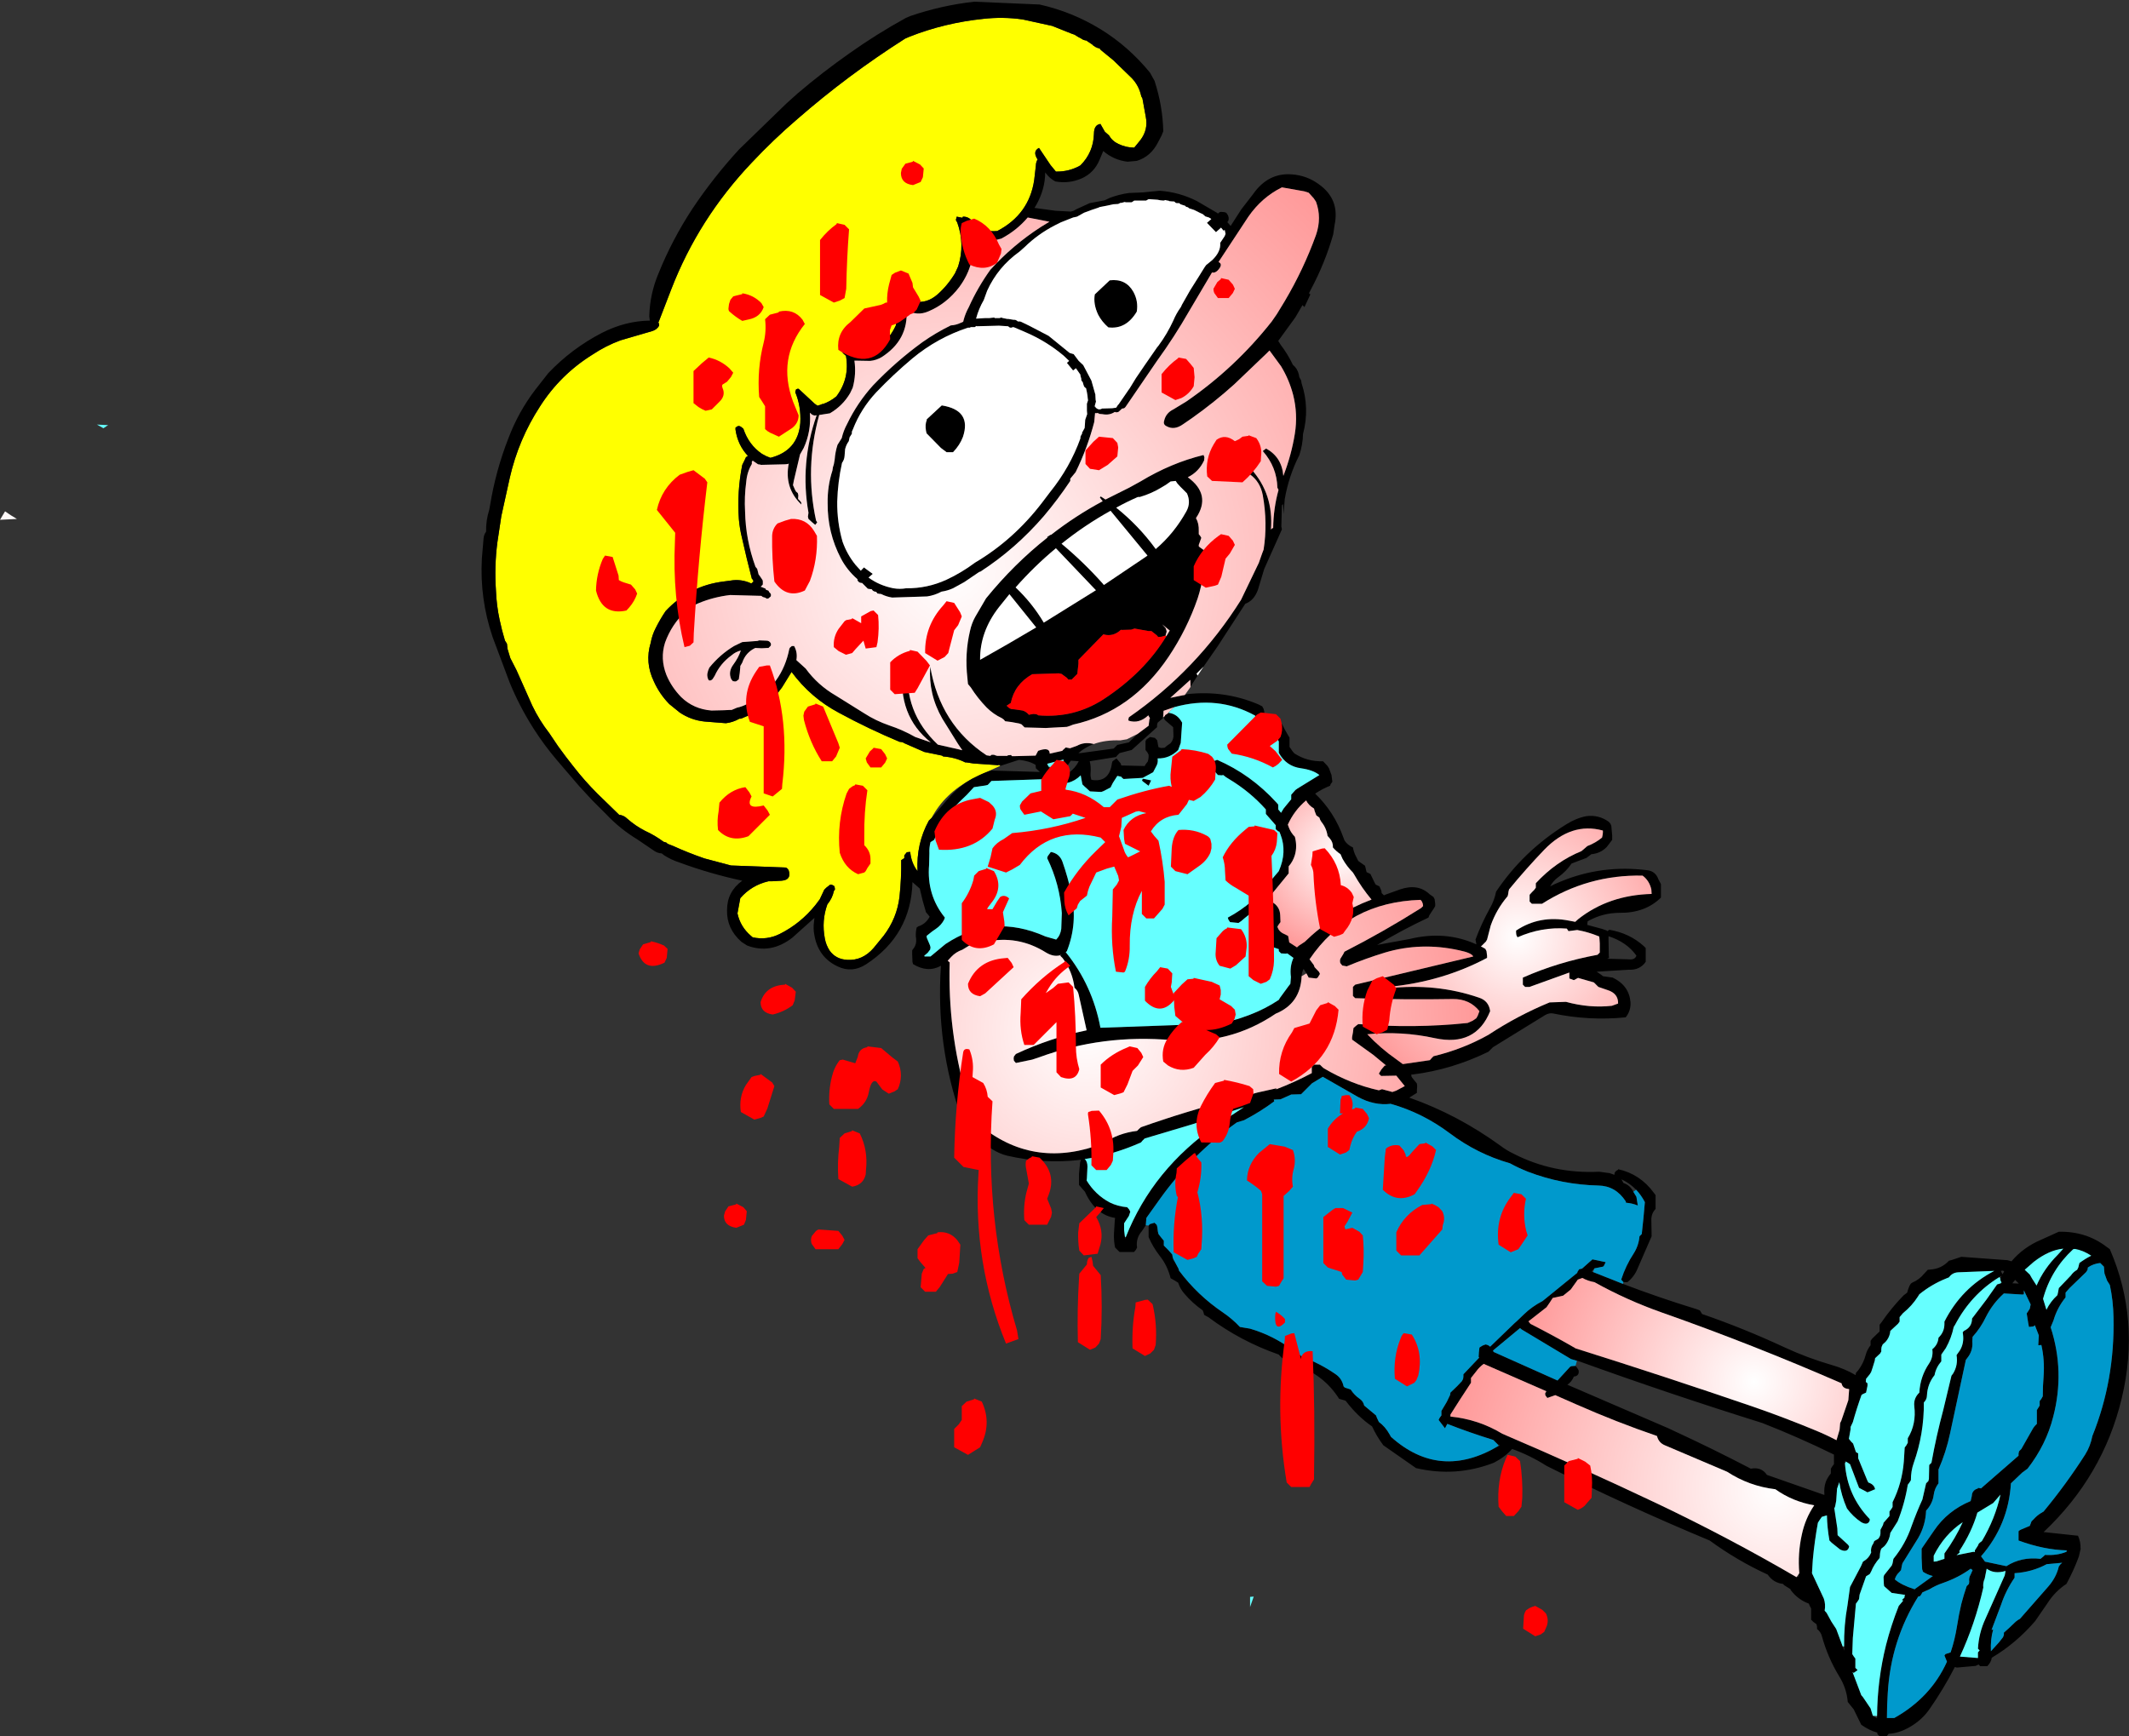
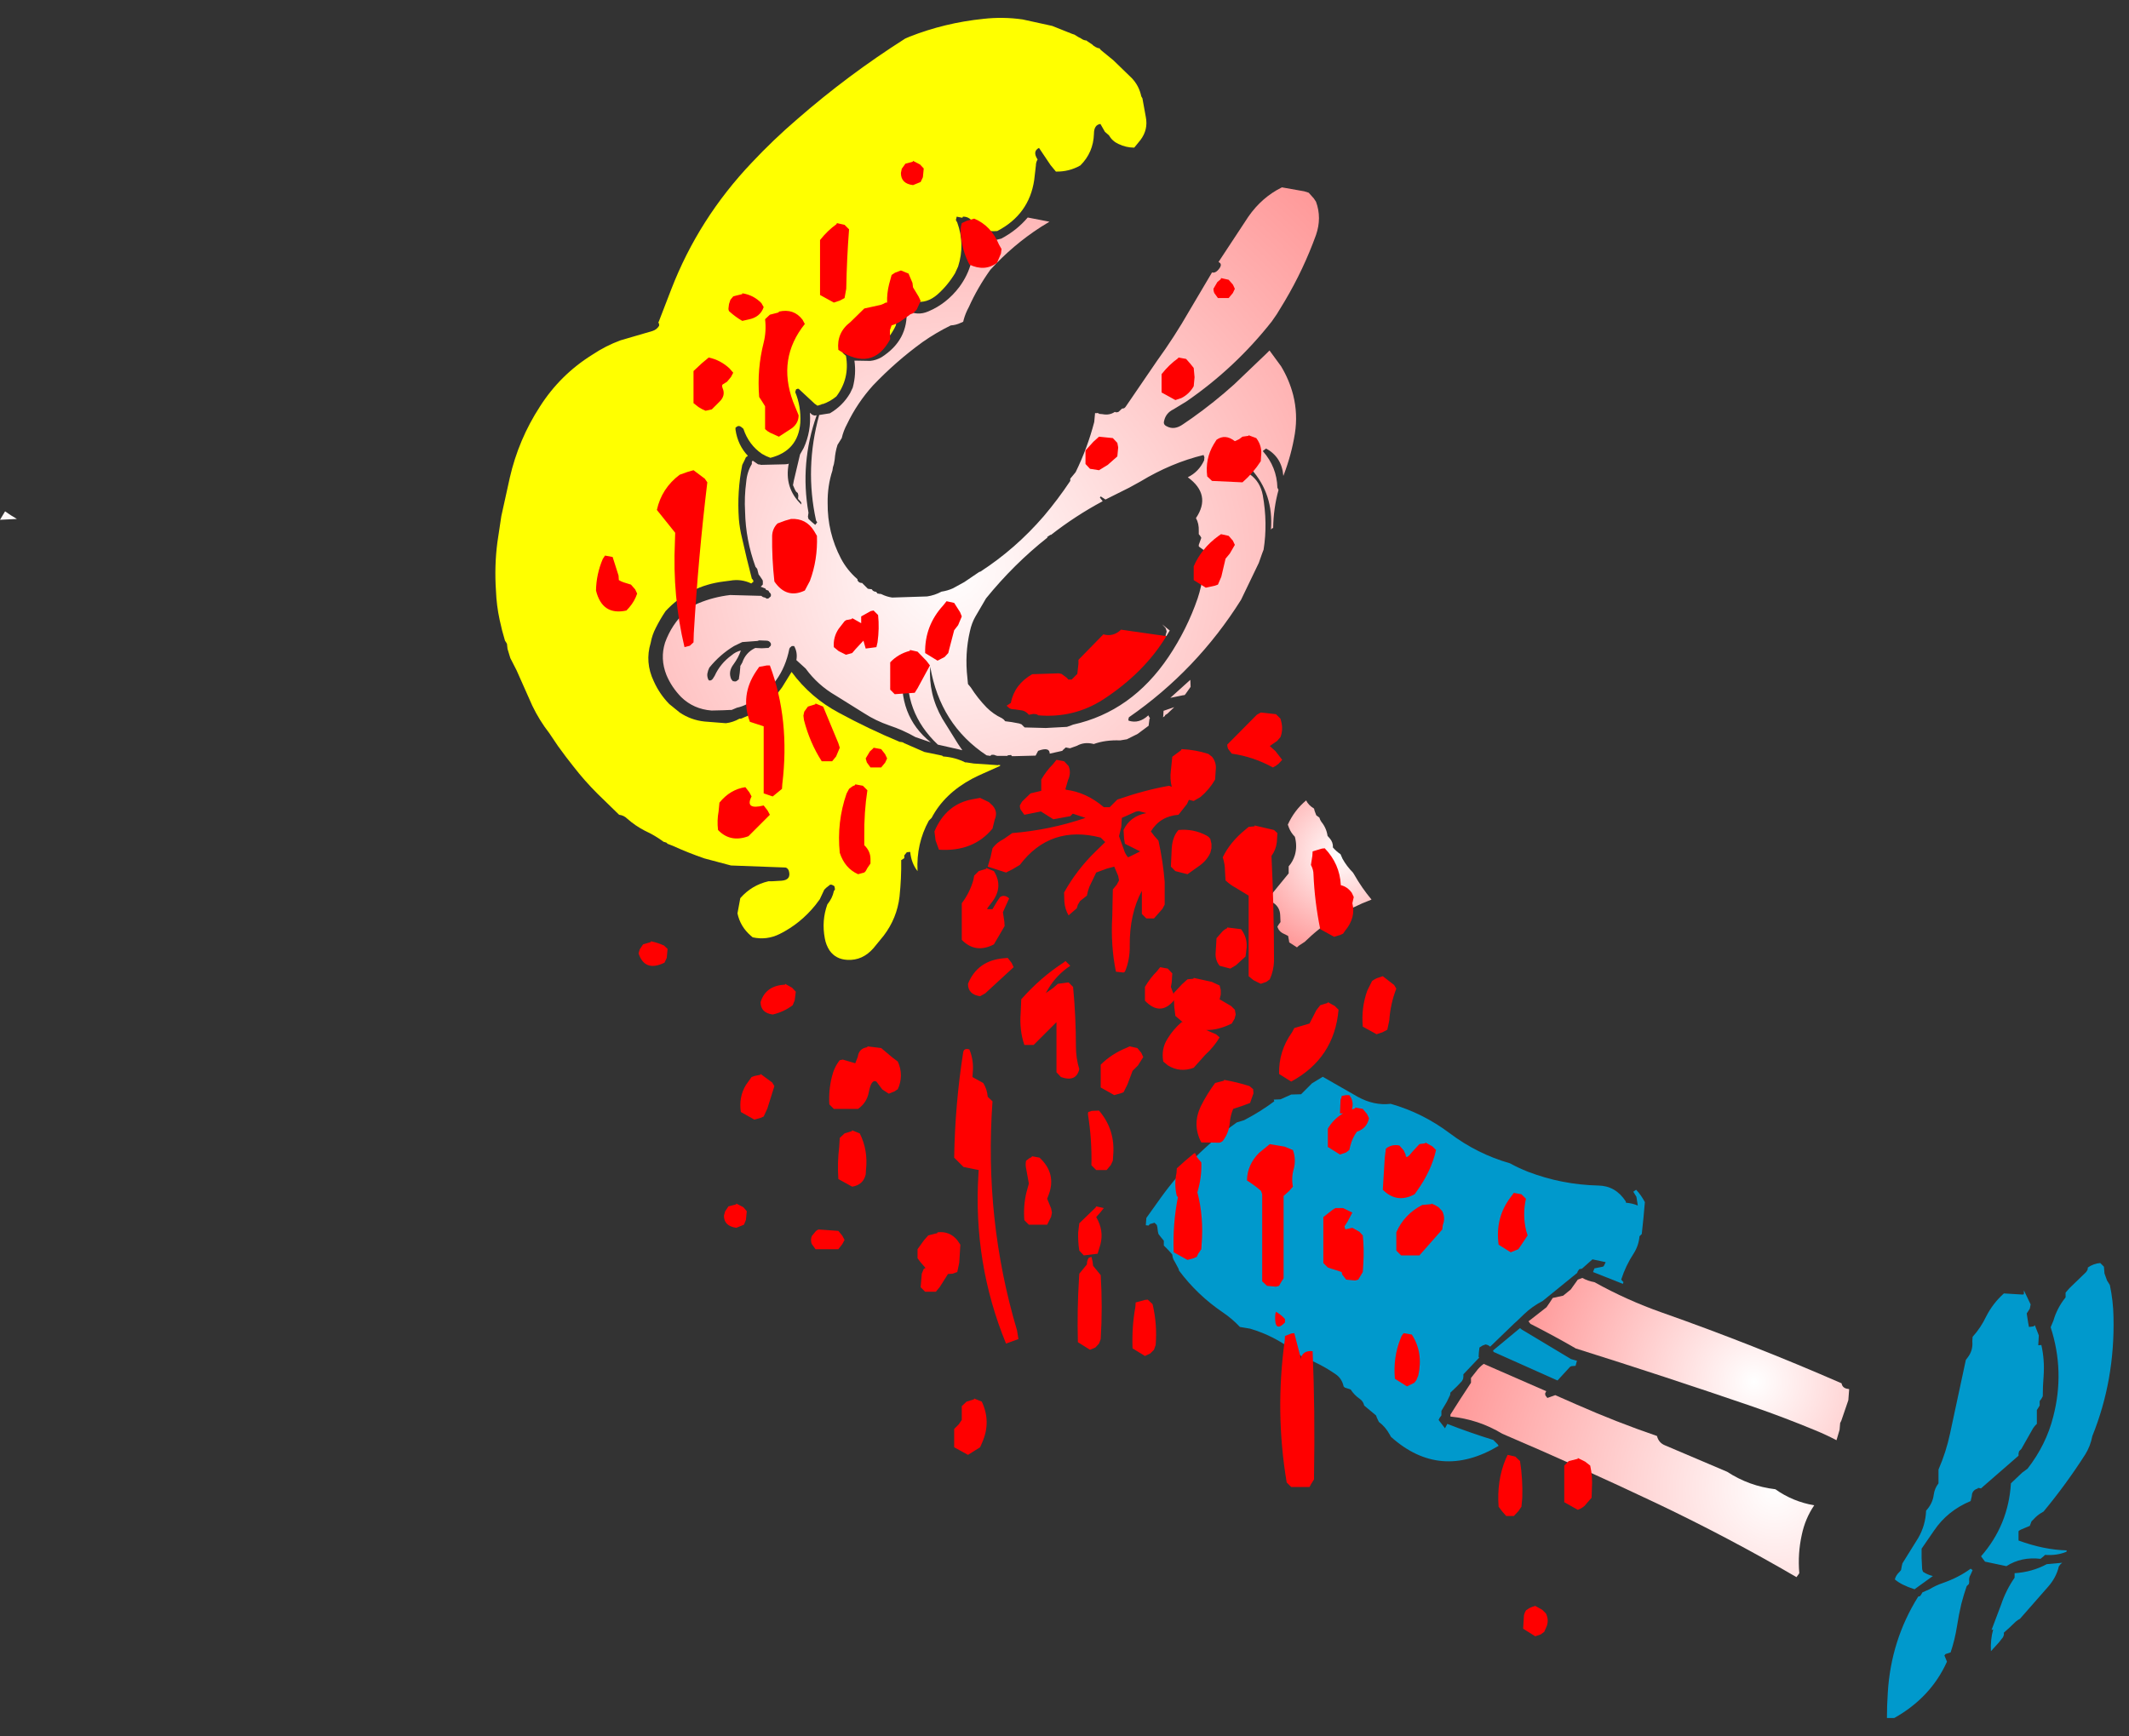
<svg xmlns="http://www.w3.org/2000/svg" height="308.15px" width="377.75px">
  <rect width="100%" height="100%" fill="#333333" stroke="none" />
  <g transform="matrix(1.0, 0.0, 0.0, 1.0, 58.1, 154.05)">
    <path d="M107.2 -8.9 L106.7 -8.4 Q104.45 -4.3 104.7 0.55 103.6 -0.85 103.4 -2.85 L103.25 -2.85 102.8 -2.8 102.35 -2.25 102.35 -1.75 101.8 -1.4 Q101.85 1.8 101.5 5.1 101.05 8.9 98.7 12.0 L96.9 14.2 Q94.95 16.45 92.25 16.3 90.2 16.2 89.1 14.65 88.45 13.65 88.25 12.5 87.65 9.35 88.7 6.45 89.6 5.35 89.85 4.1 L90.05 3.8 90.0 3.45 89.95 3.25 89.85 3.15 89.55 3.0 89.4 2.95 89.2 2.95 88.5 3.5 88.15 3.85 87.35 5.55 86.6 6.55 Q83.95 9.85 80.25 11.7 77.95 12.85 75.45 12.3 L75.1 12.0 Q73.25 10.4 72.75 8.05 L73.25 5.35 Q75.25 3.05 78.25 2.35 L78.9 2.35 80.6 2.25 Q82.35 2.1 81.85 0.45 81.6 -0.15 81.0 -0.1 L71.6 -0.45 66.9 -1.7 Q64.0 -2.7 61.25 -3.95 L60.35 -4.3 60.25 -4.4 60.15 -4.5 59.85 -4.6 59.65 -4.65 Q58.1 -5.8 56.35 -6.6 54.6 -7.5 53.2 -8.75 52.6 -9.35 51.75 -9.45 L47.9 -13.2 Q45.6 -15.5 43.7 -17.95 L42.3 -19.75 40.9 -21.65 39.35 -23.95 Q37.6 -26.2 36.35 -28.8 L33.55 -35.1 32.45 -37.25 32.25 -37.9 31.95 -38.9 31.85 -39.8 31.6 -40.2 31.5 -40.35 Q30.95 -42.15 30.55 -44.05 30.0 -46.6 29.9 -49.2 29.6 -53.55 30.15 -57.8 L30.85 -62.45 32.35 -69.25 Q33.9 -76.05 37.7 -81.9 41.3 -87.55 47.0 -91.1 49.4 -92.7 52.0 -93.65 L54.05 -94.25 57.65 -95.3 Q58.45 -95.55 58.85 -96.25 L58.85 -96.45 58.8 -96.65 58.75 -96.75 58.7 -96.8 58.8 -97.0 61.0 -102.7 Q65.85 -115.25 75.3 -125.2 79.1 -129.25 83.35 -132.9 92.35 -140.75 102.5 -147.2 L103.3 -147.55 Q109.55 -150.0 116.35 -150.7 119.85 -151.1 123.35 -150.6 L128.6 -149.45 132.1 -148.05 132.55 -147.9 133.35 -147.4 133.5 -147.35 133.75 -147.2 Q134.15 -146.9 134.7 -146.85 L134.8 -146.75 135.55 -146.25 135.7 -146.15 135.9 -145.95 Q136.3 -145.65 136.75 -145.5 L136.95 -145.5 137.25 -145.15 139.45 -143.35 142.7 -140.2 Q144.0 -138.85 144.4 -136.95 L144.6 -136.6 145.2 -133.3 Q145.65 -131.05 144.25 -129.2 L143.15 -127.85 Q141.7 -127.85 140.35 -128.5 139.25 -129.0 138.65 -130.05 L137.95 -130.65 137.15 -132.05 Q136.0 -131.9 136.0 -130.3 135.9 -127.0 133.6 -124.7 131.6 -123.55 129.25 -123.6 L128.3 -124.75 126.25 -127.8 Q125.05 -127.2 126.0 -125.75 125.7 -125.25 125.7 -124.7 L125.4 -122.1 Q124.5 -116.0 118.85 -113.05 117.05 -112.9 115.55 -113.55 L114.8 -114.25 Q114.0 -115.65 112.75 -115.6 L112.65 -115.4 111.65 -115.6 111.6 -115.4 111.5 -115.0 111.75 -114.55 Q113.15 -110.7 111.9 -106.75 L111.35 -105.55 Q110.05 -103.4 108.25 -101.8 106.35 -100.15 104.25 -100.55 L104.0 -100.5 103.85 -100.6 101.5 -102.5 Q100.25 -103.9 99.8 -102.05 101.5 -99.45 100.85 -96.3 98.9 -92.05 94.5 -91.4 L94.25 -91.55 Q93.25 -91.85 92.6 -92.65 L92.55 -92.85 92.4 -93.3 92.25 -93.35 91.75 -93.5 91.2 -93.0 Q90.85 -92.05 91.55 -91.3 L92.0 -90.9 Q92.7 -86.9 90.3 -83.7 89.15 -82.75 87.8 -82.3 L87.85 -82.4 87.6 -82.25 86.95 -82.05 86.45 -82.4 83.6 -85.05 83.4 -85.05 83.15 -84.95 83.05 -84.65 83.0 -84.45 Q84.05 -81.95 83.9 -79.0 83.5 -74.05 78.6 -72.8 L77.85 -73.1 77.1 -73.5 Q74.75 -75.1 73.8 -77.95 L73.45 -78.25 73.2 -78.4 73.0 -78.45 72.75 -78.4 72.4 -78.15 72.4 -77.8 Q72.8 -75.05 74.6 -73.15 L74.25 -72.9 74.0 -72.35 73.6 -71.55 Q72.65 -66.8 73.0 -61.9 73.15 -60.2 73.55 -58.6 74.35 -55.0 75.3 -51.35 L75.4 -51.25 75.5 -51.15 75.6 -50.8 75.55 -50.8 75.2 -50.5 Q73.4 -51.35 71.45 -51.0 L70.3 -50.85 Q64.2 -50.1 60.0 -45.6 59.05 -44.2 58.25 -42.6 57.6 -41.35 57.35 -39.95 56.3 -36.5 57.9 -33.15 58.9 -30.9 60.65 -29.1 L62.5 -27.6 Q64.5 -26.25 66.9 -26.0 L70.7 -25.7 Q71.95 -25.85 73.1 -26.5 L73.15 -26.5 73.3 -26.5 73.5 -26.55 73.95 -26.75 Q78.0 -28.3 80.65 -32.05 L82.35 -34.8 Q85.75 -30.2 90.75 -27.55 96.0 -24.7 101.5 -22.4 L101.9 -22.35 102.1 -22.3 102.35 -22.15 105.9 -20.6 109.05 -19.95 109.25 -19.8 Q111.35 -19.65 113.15 -18.75 L113.35 -18.75 114.65 -18.55 119.0 -18.25 119.05 -18.3 119.4 -18.25 119.3 -18.1 115.5 -16.4 114.4 -15.85 Q109.45 -13.2 107.2 -8.9" fill="#ffff00" fill-rule="evenodd" stroke="none" />
-     <path d="M119.3 -18.1 L119.4 -18.25 119.05 -18.3 119.0 -18.25 114.65 -18.55 113.35 -18.75 113.15 -18.75 Q111.35 -19.65 109.25 -19.8 L109.05 -19.95 105.9 -20.6 102.35 -22.15 102.1 -22.3 101.9 -22.35 101.5 -22.4 Q96.0 -24.7 90.75 -27.55 85.75 -30.2 82.35 -34.8 L80.65 -32.05 Q78.0 -28.3 73.95 -26.75 L73.5 -26.55 73.3 -26.5 73.15 -26.5 73.1 -26.5 Q71.95 -25.85 70.7 -25.7 L66.9 -26.0 Q64.5 -26.25 62.5 -27.6 L60.65 -29.1 Q58.9 -30.9 57.9 -33.15 56.3 -36.5 57.35 -39.95 57.6 -41.35 58.25 -42.6 59.05 -44.2 60.0 -45.6 64.2 -50.1 70.3 -50.85 L71.45 -51.0 Q73.4 -51.35 75.2 -50.5 L75.55 -50.8 75.6 -50.8 75.5 -51.15 75.4 -51.25 75.3 -51.35 Q74.35 -55.0 73.55 -58.6 73.15 -60.2 73.0 -61.9 72.65 -66.8 73.6 -71.55 L74.0 -72.35 74.25 -72.9 74.6 -73.15 Q72.8 -75.05 72.4 -77.8 L72.4 -78.15 72.75 -78.4 73.0 -78.45 73.2 -78.4 73.45 -78.25 73.8 -77.95 Q74.75 -75.1 77.1 -73.5 L77.85 -73.1 78.6 -72.8 Q83.5 -74.05 83.9 -79.0 84.05 -81.95 83.0 -84.45 L83.05 -84.65 83.15 -84.95 83.4 -85.05 83.6 -85.05 86.45 -82.4 86.95 -82.05 87.6 -82.25 87.85 -82.4 87.8 -82.3 Q89.15 -82.75 90.3 -83.7 92.7 -86.9 92.0 -90.9 L91.55 -91.3 Q90.85 -92.05 91.2 -93.0 L91.75 -93.5 92.25 -93.35 92.4 -93.3 92.55 -92.85 92.6 -92.65 Q93.25 -91.85 94.25 -91.55 L94.5 -91.4 Q98.9 -92.05 100.85 -96.3 101.5 -99.45 99.8 -102.05 100.25 -103.9 101.5 -102.5 L103.85 -100.6 104.0 -100.5 104.25 -100.55 Q106.35 -100.15 108.25 -101.8 110.05 -103.4 111.35 -105.55 L111.9 -106.75 Q113.15 -110.7 111.75 -114.55 L111.5 -115.0 111.6 -115.4 111.65 -115.6 112.65 -115.4 112.75 -115.6 Q114.0 -115.65 114.8 -114.25 L115.55 -113.55 Q117.05 -112.9 118.85 -113.05 124.5 -116.0 125.4 -122.1 L125.7 -124.7 Q125.7 -125.25 126.0 -125.75 125.05 -127.2 126.25 -127.8 L128.3 -124.75 129.25 -123.6 Q131.6 -123.55 133.6 -124.7 135.9 -127.0 136.0 -130.3 136.0 -131.9 137.15 -132.05 L137.95 -130.65 138.65 -130.05 Q139.25 -129.0 140.35 -128.5 141.7 -127.85 143.15 -127.85 L144.25 -129.2 Q145.65 -131.05 145.2 -133.3 L144.6 -136.6 144.4 -136.95 Q144.0 -138.85 142.7 -140.2 L139.45 -143.35 137.25 -145.15 136.95 -145.5 136.75 -145.5 Q136.3 -145.65 135.9 -145.95 L135.7 -146.15 135.55 -146.25 134.8 -146.75 134.7 -146.85 Q134.15 -146.9 133.75 -147.2 L133.5 -147.35 133.35 -147.4 132.55 -147.9 132.1 -148.05 128.6 -149.45 123.35 -150.6 Q119.85 -151.1 116.35 -150.7 109.55 -150.0 103.3 -147.55 L102.5 -147.2 Q92.35 -140.75 83.35 -132.9 79.1 -129.25 75.3 -125.2 65.85 -115.25 61.0 -102.7 L58.8 -97.0 58.7 -96.8 58.75 -96.75 58.8 -96.65 58.85 -96.45 58.85 -96.25 Q58.45 -95.55 57.65 -95.3 L54.05 -94.25 52.0 -93.65 Q49.4 -92.7 47.0 -91.1 41.3 -87.55 37.7 -81.9 33.9 -76.05 32.35 -69.25 L30.85 -62.45 30.15 -57.8 Q29.6 -53.55 29.9 -49.2 30.0 -46.6 30.55 -44.05 30.95 -42.15 31.5 -40.35 L31.6 -40.2 31.85 -39.8 31.95 -38.9 32.25 -37.9 32.45 -37.25 33.55 -35.1 36.35 -28.8 Q37.6 -26.2 39.35 -23.95 L40.9 -21.65 42.3 -19.75 43.7 -17.95 Q45.6 -15.5 47.9 -13.2 L51.75 -9.45 Q52.6 -9.35 53.2 -8.75 54.6 -7.5 56.35 -6.6 58.1 -5.8 59.65 -4.65 L59.85 -4.6 60.15 -4.5 60.25 -4.4 60.35 -4.3 61.25 -3.95 Q64.0 -2.7 66.9 -1.7 L71.6 -0.45 81.0 -0.1 Q81.6 -0.15 81.85 0.45 82.35 2.1 80.6 2.25 L78.9 2.35 78.25 2.35 Q75.25 3.05 73.25 5.35 L72.75 8.05 Q73.25 10.4 75.1 12.0 L75.45 12.3 Q77.95 12.85 80.25 11.7 83.95 9.85 86.6 6.55 L87.35 5.55 88.15 3.85 88.5 3.5 89.2 2.95 89.4 2.95 89.55 3.0 89.85 3.15 89.95 3.25 90.0 3.45 90.05 3.8 89.85 4.1 Q89.6 5.35 88.7 6.45 87.65 9.35 88.25 12.5 88.45 13.65 89.1 14.65 90.2 16.2 92.25 16.3 94.95 16.45 96.9 14.2 L98.7 12.0 Q101.05 8.9 101.5 5.1 101.85 1.8 101.8 -1.4 L102.35 -1.75 102.35 -2.25 102.8 -2.8 103.25 -2.85 103.4 -2.85 Q103.6 -0.85 104.7 0.55 104.45 -4.3 106.7 -8.4 L107.2 -8.9 108.4 -10.3 110.5 -12.75 Q112.25 -14.65 114.4 -15.85 L115.5 -16.4 Q116.6 -16.95 117.8 -17.3 L126.4 -17.05 125.7 -17.7 125.65 -18.3 Q124.55 -19.0 122.7 -19.2 L119.3 -18.1 M145.2 63.4 L144.5 64.45 Q143.4 65.7 143.65 67.35 L143.45 67.75 143.1 68.15 140.55 68.15 140.15 67.75 139.75 67.35 Q139.5 66.15 139.55 64.9 L139.7 62.5 139.75 62.1 Q136.25 61.55 134.4 57.45 L133.35 56.25 133.35 54.25 133.55 52.2 133.7 51.75 133.55 51.8 Q127.15 52.55 120.6 51.05 119.2 50.7 117.95 49.9 114.65 47.8 112.55 44.5 107.9 31.5 108.85 17.35 106.5 18.65 103.9 17.05 L103.8 16.65 103.75 15.4 103.75 15.0 103.75 14.6 104.05 14.2 Q104.55 13.5 104.45 12.55 L104.4 12.15 Q104.35 11.35 104.55 10.55 L104.85 10.35 Q105.95 10.0 106.6 9.05 L106.85 8.65 106.55 8.25 106.2 7.85 105.6 5.75 105.1 3.65 103.8 2.5 Q103.55 11.9 95.55 17.1 93.05 18.7 90.5 17.45 87.1 15.85 86.4 11.95 86.15 10.7 86.35 9.4 L86.4 8.85 82.5 12.35 Q78.65 15.35 74.45 13.75 L73.45 13.1 Q70.8 10.75 70.9 7.45 70.9 4.2 73.6 2.25 67.8 1.0 62.4 -1.0 61.0 -1.45 59.75 -2.25 L59.3 -2.6 Q58.55 -2.6 57.75 -3.2 L54.95 -5.1 Q51.9 -6.95 49.45 -9.55 L47.0 -12.0 44.65 -14.55 40.75 -19.1 Q38.45 -21.8 36.6 -24.7 34.05 -28.7 32.3 -33.0 L29.3 -41.0 Q27.0 -47.8 27.4 -54.95 L27.7 -58.5 Q27.75 -59.15 28.15 -59.7 28.1 -61.65 28.7 -63.55 L28.85 -64.35 Q29.85 -70.5 32.1 -76.25 33.85 -80.9 36.85 -84.85 L39.2 -87.85 Q43.35 -92.2 48.65 -94.95 52.85 -97.1 57.2 -97.15 L57.1 -97.9 Q57.2 -101.9 58.75 -105.55 61.15 -111.5 64.75 -117.0 68.5 -122.6 73.05 -127.55 L81.45 -135.7 83.4 -137.45 Q87.85 -141.25 92.7 -144.65 97.5 -148.05 102.6 -150.85 L103.4 -151.2 Q108.95 -153.1 114.75 -153.75 L126.35 -153.25 Q132.15 -151.95 137.2 -148.85 142.15 -145.8 145.95 -141.15 L146.75 -139.7 Q148.2 -135.25 148.3 -130.75 L148.0 -130.0 147.4 -128.85 Q146.1 -126.25 143.6 -125.5 L141.95 -125.35 Q139.5 -125.65 137.65 -127.25 L137.0 -125.7 Q136.05 -123.4 133.85 -122.4 131.55 -121.4 129.15 -121.85 128.2 -122.35 127.55 -123.2 L127.35 -123.45 Q127.35 -120.5 125.75 -117.65 L125.45 -117.15 126.2 -117.05 129.15 -116.65 131.9 -116.5 132.4 -116.65 132.95 -116.95 135.25 -118.0 137.9 -118.5 138.85 -118.95 Q140.45 -119.55 142.2 -119.8 L144.65 -119.9 147.65 -120.2 Q151.15 -119.95 154.3 -118.35 L157.8 -116.3 158.0 -116.15 158.3 -116.4 158.55 -116.45 159.15 -116.4 159.3 -116.35 159.45 -116.3 159.55 -116.2 159.8 -115.8 159.9 -115.45 159.9 -115.05 159.8 -114.85 159.85 -114.8 159.65 -114.65 160.25 -113.95 162.15 -116.9 164.2 -119.55 Q166.9 -123.45 171.15 -123.1 173.8 -122.9 175.9 -121.35 179.65 -118.7 178.7 -114.15 L178.45 -112.45 Q177.0 -107.35 174.45 -102.6 L174.15 -102.0 174.4 -101.8 173.35 -99.55 173.0 -99.9 171.75 -97.75 168.7 -93.55 169.1 -92.9 Q170.4 -91.2 171.3 -89.3 172.1 -88.65 172.35 -87.6 L172.45 -87.1 172.75 -86.55 172.85 -86.0 Q174.3 -81.6 173.1 -77.05 173.05 -75.15 172.45 -73.3 170.55 -69.55 169.85 -65.45 L169.65 -62.8 169.55 -64.6 169.35 -64.35 169.25 -60.6 169.35 -60.1 166.2 -53.05 165.1 -49.4 Q164.4 -47.45 162.85 -46.9 L157.95 -39.35 155.45 -35.75 154.2 -34.5 154.4 -34.15 153.3 -32.45 153.15 -32.15 153.1 -33.4 149.55 -30.2 150.3 -30.35 151.75 -30.65 152.1 -30.7 152.45 -30.85 Q159.15 -31.6 165.15 -29.05 L165.85 -28.7 166.1 -28.25 166.2 -27.85 166.25 -27.45 167.2 -26.8 167.35 -26.7 169.1 -26.0 169.55 -25.2 169.8 -24.7 170.45 -23.55 170.7 -23.15 170.7 -22.75 170.7 -22.35 170.7 -21.9 170.7 -21.5 171.25 -20.7 171.55 -20.35 Q173.85 -18.85 176.65 -18.95 L177.45 -18.1 177.7 -17.7 178.15 -16.5 178.3 -15.3 178.0 -14.9 177.9 -14.6 Q176.5 -14.05 175.25 -13.2 178.65 -9.95 180.3 -5.3 L180.45 -4.9 Q180.95 -4.1 181.95 -3.65 182.1 -2.8 182.5 -2.05 L182.9 -1.25 184.1 -0.4 184.2 0.0 184.35 0.65 184.4 0.75 185.05 1.05 185.85 2.7 186.0 2.95 186.65 3.25 187.0 4.05 187.05 4.45 187.45 4.85 187.8 4.7 190.3 3.8 Q193.5 2.7 195.55 4.65 L196.25 5.15 196.45 5.55 196.55 6.35 196.55 6.75 196.35 7.1 195.5 8.4 195.35 8.8 Q190.65 11.0 186.25 13.65 L192.0 12.6 Q198.35 11.05 203.85 13.55 L203.85 13.5 203.7 12.7 Q204.75 9.85 206.25 7.15 207.05 5.75 207.35 4.2 212.2 -3.05 219.8 -7.75 221.55 -8.85 223.35 -9.2 225.55 -9.5 227.35 -8.2 L227.65 -7.85 227.8 -7.45 227.95 -5.8 227.95 -5.0 227.0 -3.75 Q225.9 -2.6 224.25 -2.45 L223.4 -1.8 220.75 -0.8 Q219.8 0.6 218.35 1.65 217.45 2.3 216.95 3.25 217.8 2.8 218.7 2.45 226.1 -0.65 234.25 0.4 235.65 0.6 236.15 2.0 L236.6 2.85 236.6 3.25 236.6 4.45 236.6 5.25 Q233.8 8.0 229.3 7.95 226.25 7.95 223.6 9.45 L223.55 9.85 223.55 10.1 226.15 10.8 227.0 11.1 227.05 11.2 227.25 11.1 227.35 11.05 227.4 10.95 Q231.0 11.55 233.55 13.85 L233.9 14.2 233.9 15.0 233.9 16.2 233.9 16.65 Q232.85 18.15 230.9 18.05 L225.2 18.4 226.15 19.05 226.3 19.2 228.05 19.45 Q230.95 20.85 231.2 23.8 231.3 25.3 230.35 26.5 223.85 27.15 217.4 25.8 216.75 25.7 216.05 26.1 L206.8 31.8 206.4 32.2 206.15 32.45 206.0 32.6 Q199.45 35.8 192.5 36.65 L192.3 36.65 192.35 37.05 192.65 37.45 193.3 38.25 193.35 38.7 193.3 39.5 193.3 39.9 191.95 40.75 Q200.5 43.75 208.15 49.3 209.2 50.1 210.45 50.7 217.45 54.3 225.65 53.9 L227.5 54.15 228.35 54.45 228.35 54.4 228.4 54.05 228.65 53.75 229.0 53.55 229.0 53.45 Q232.9 54.3 235.35 57.65 L235.65 58.05 235.65 58.85 235.65 60.1 235.65 60.5 Q234.85 61.35 234.9 62.55 L234.95 65.35 232.45 71.1 Q231.85 72.55 230.65 73.5 L229.95 73.5 229.55 73.05 Q230.35 70.55 231.8 68.35 232.65 67.0 232.8 65.35 L233.2 64.95 233.5 62.1 233.75 59.3 Q233.1 58.05 232.2 57.1 231.1 55.95 229.6 55.25 L229.95 55.9 Q231.15 56.3 231.7 57.45 L232.25 58.35 232.5 59.9 Q231.55 59.5 230.4 59.4 L230.35 59.15 Q228.55 56.4 225.5 56.35 219.0 56.2 213.0 53.9 211.35 53.25 209.8 52.4 204.0 50.75 199.1 47.05 194.3 43.45 188.65 41.85 185.7 42.2 182.8 40.6 L176.6 37.05 174.7 38.2 172.75 40.15 171.0 40.2 169.1 41.05 167.9 41.1 168.0 41.4 Q165.6 43.2 162.65 44.75 L161.35 45.15 Q153.4 50.8 147.8 58.6 L145.3 62.1 145.2 63.4 M229.85 73.8 Q236.25 76.25 242.8 78.25 L243.5 78.5 243.75 78.9 243.9 79.15 Q251.3 81.7 258.6 85.1 262.6 86.95 266.9 88.2 269.2 88.85 271.15 90.0 L271.2 89.6 271.6 89.15 Q272.55 87.9 272.95 86.35 273.2 85.45 273.8 84.7 L273.8 84.3 273.8 83.9 274.1 83.5 275.4 82.25 275.4 81.85 275.4 81.45 275.4 81.05 275.75 80.6 Q277.5 78.05 279.65 75.85 L280.3 75.35 280.4 74.95 280.7 74.15 280.95 73.75 281.25 73.55 Q282.45 73.05 283.3 72.0 L283.95 71.3 284.5 71.25 Q286.4 71.1 287.7 69.7 L288.25 69.55 289.9 69.0 298.1 69.6 298.8 69.8 Q300.9 67.3 304.1 65.95 L307.2 64.55 Q312.05 64.45 315.7 67.25 L316.25 67.65 Q321.7 80.2 318.35 94.15 315.05 107.9 304.5 117.85 L310.6 118.5 Q311.1 119.6 311.05 120.75 L311.1 120.8 311.05 120.9 310.75 122.2 Q309.85 124.65 308.55 127.05 306.55 128.35 305.2 130.45 L303.0 133.65 Q299.6 137.6 295.3 140.15 295.2 140.95 294.5 141.65 L293.25 141.65 292.95 141.35 292.45 141.6 289.1 141.9 288.75 141.8 Q286.75 145.7 284.2 149.35 282.85 151.25 280.75 152.45 278.85 153.55 277.05 153.65 L277.0 153.65 276.65 154.1 275.4 154.1 275.0 153.7 275.0 153.45 Q273.55 153.05 272.15 152.05 L271.95 151.65 270.8 149.3 269.75 148.0 Q269.55 145.55 268.2 143.4 266.2 140.1 265.15 136.3 264.95 135.55 264.3 135.05 L264.3 134.65 264.2 134.2 263.65 133.8 263.25 133.4 263.25 133.0 263.25 132.2 263.25 131.4 263.0 130.95 262.85 130.55 Q260.9 129.85 259.6 128.1 L259.6 128.0 258.5 127.3 258.25 127.05 Q256.55 126.85 255.55 125.4 250.1 122.9 245.25 119.35 230.5 113.2 216.3 106.1 213.4 104.25 210.2 103.1 208.9 104.55 206.95 105.55 200.25 108.15 193.15 106.5 L187.35 102.45 Q186.15 100.85 185.35 99.1 182.8 97.35 180.7 94.6 L180.55 94.5 179.5 94.2 Q176.75 89.85 171.7 88.2 169.75 87.55 168.8 86.35 162.05 84.0 156.35 79.75 L155.55 79.3 155.45 78.9 155.3 78.5 Q153.5 77.25 152.05 75.55 151.3 74.7 150.95 73.6 L150.4 73.25 149.6 72.8 Q149.05 70.55 147.65 68.8 146.45 67.25 145.7 65.5 L145.7 64.7 145.7 63.9 145.7 63.45 145.9 63.2 146.75 62.95 147.15 63.35 147.25 63.75 147.35 64.55 147.45 64.95 147.75 65.35 148.4 66.15 148.4 66.6 148.4 67.0 149.2 67.8 149.9 68.6 Q149.95 69.3 150.3 69.8 L151.0 71.1 151.1 71.45 Q154.35 75.8 158.85 78.85 160.55 80.0 161.9 81.45 L163.7 81.75 Q167.95 83.0 171.45 85.7 L172.7 86.55 172.9 86.75 Q176.1 87.9 178.9 89.85 180.0 90.6 180.3 92.0 L180.5 92.2 181.55 92.55 Q182.2 93.55 183.15 94.2 183.8 94.65 183.95 95.4 L186.05 97.15 186.2 97.55 186.55 98.3 Q187.7 99.15 188.45 100.5 L188.7 100.95 Q197.4 108.75 207.8 102.55 207.9 102.5 208.05 102.4 L207.65 102.3 207.25 101.9 206.85 101.5 Q202.5 100.15 198.7 98.65 L198.3 99.4 198.3 99.45 197.15 97.95 197.35 97.55 197.65 97.15 197.65 96.75 197.65 96.35 198.6 94.75 199.2 93.5 199.25 93.1 200.45 91.95 201.3 91.05 201.5 90.65 201.55 90.25 201.55 89.85 204.35 86.9 204.25 86.75 204.3 85.95 204.4 85.1 204.95 84.75 205.5 84.55 Q206.0 84.65 206.3 84.95 L210.6 80.8 211.05 80.4 212.3 79.2 Q213.75 77.8 215.6 76.85 L221.75 71.85 221.8 71.65 222.1 71.2 222.6 71.1 224.45 69.45 226.8 69.95 226.45 70.65 226.3 70.75 224.8 71.05 224.3 71.6 224.55 71.7 229.85 73.8 M143.75 -23.8 L145.7 -25.25 145.8 -26.05 145.85 -26.45 145.95 -26.55 145.75 -26.9 145.65 -27.1 Q144.0 -25.55 142.15 -26.15 L142.1 -26.35 142.2 -26.75 Q154.25 -35.1 162.1 -47.6 L165.25 -54.15 165.85 -55.85 166.1 -56.5 Q166.85 -61.2 165.95 -66.2 165.5 -68.55 163.7 -69.85 L163.75 -70.6 163.9 -70.8 Q167.9 -66.35 167.4 -60.05 L167.55 -60.25 167.8 -60.35 Q167.85 -63.85 168.75 -67.1 L168.55 -67.5 Q168.45 -71.15 166.0 -73.95 L166.0 -74.05 166.55 -74.45 Q169.35 -72.9 169.6 -69.6 L169.65 -69.7 Q171.05 -73.35 171.65 -77.1 172.2 -80.55 171.35 -83.95 170.65 -86.65 169.2 -89.05 L167.15 -91.85 166.6 -91.3 160.9 -85.85 Q157.35 -82.65 153.4 -79.85 L151.8 -78.75 Q150.25 -77.65 148.9 -78.4 148.25 -78.7 148.45 -79.35 148.75 -80.75 150.1 -81.4 L152.4 -82.8 Q161.05 -88.75 167.55 -97.0 L168.45 -98.3 169.85 -100.6 Q173.2 -106.25 175.4 -112.35 176.45 -115.4 175.4 -118.25 L175.0 -118.85 174.1 -119.85 173.3 -120.1 169.35 -120.8 Q165.8 -119.05 163.4 -115.6 L158.1 -107.55 Q159.0 -107.15 157.95 -106.05 157.45 -105.55 156.95 -105.7 L152.9 -98.85 Q150.3 -94.3 147.15 -89.95 L141.65 -81.9 Q141.4 -81.5 141.0 -81.55 L140.35 -80.95 Q139.95 -80.8 139.7 -80.95 138.75 -80.3 137.5 -80.55 L136.9 -80.6 136.85 -80.7 136.75 -80.7 136.7 -80.75 136.45 -80.75 136.45 -80.7 136.2 -80.75 136.05 -79.15 Q134.85 -74.55 132.75 -70.25 L131.8 -69.1 131.8 -68.85 131.8 -68.7 Q129.6 -65.4 127.1 -62.45 122.1 -56.65 115.85 -52.6 L115.65 -52.55 113.0 -50.75 111.0 -49.65 Q110.0 -49.2 108.95 -49.05 107.75 -48.4 106.4 -48.2 L100.2 -48.0 Q99.2 -48.15 98.3 -48.6 L98.15 -48.65 97.95 -48.65 97.75 -48.7 97.6 -48.7 97.5 -48.85 97.4 -48.95 97.3 -49.05 97.1 -49.05 96.8 -49.2 96.7 -49.3 96.6 -49.45 96.45 -49.5 96.25 -49.5 96.05 -49.55 95.9 -49.55 94.85 -50.6 94.65 -50.6 94.5 -50.65 94.35 -50.7 94.25 -50.8 94.15 -50.9 94.05 -51.05 94.05 -51.25 Q92.2 -52.85 91.1 -54.95 88.7 -59.55 88.75 -64.75 88.7 -67.8 89.6 -70.55 89.65 -71.15 89.85 -71.65 L90.0 -72.5 Q90.1 -73.85 90.5 -75.1 L91.25 -76.3 Q91.55 -77.6 92.2 -78.8 94.0 -82.55 96.8 -85.65 100.85 -89.9 105.6 -93.35 107.95 -95.0 110.6 -96.3 111.5 -96.35 112.35 -96.75 L112.8 -96.95 112.9 -97.35 Q113.2 -98.45 113.8 -99.55 115.35 -103.0 117.6 -106.15 121.6 -110.55 126.55 -113.75 L128.1 -114.7 124.25 -115.45 Q122.3 -113.15 119.55 -111.7 L118.1 -111.35 115.25 -111.7 114.4 -112.3 Q115.2 -107.3 112.1 -103.1 109.85 -100.15 106.65 -98.8 104.6 -97.9 102.75 -99.05 103.1 -93.7 98.3 -90.65 97.35 -90.1 96.3 -90.0 L93.5 -90.05 Q93.85 -87.65 93.2 -85.25 L92.75 -84.3 Q91.45 -82.05 89.15 -80.7 L87.25 -80.4 Q84.65 -71.0 86.7 -61.65 L86.9 -61.35 86.55 -60.9 85.95 -61.4 85.35 -61.95 85.25 -62.35 85.35 -63.05 Q83.8 -71.85 86.8 -80.35 L86.4 -80.3 86.0 -80.45 85.6 -80.8 Q85.85 -77.5 84.5 -74.55 L83.85 -73.4 82.75 -68.75 82.6 -67.95 82.95 -67.15 83.15 -66.8 83.45 -66.55 83.55 -66.15 83.5 -65.5 83.8 -65.2 84.05 -64.9 84.1 -64.5 Q81.0 -67.45 81.85 -71.8 L81.7 -71.7 81.2 -71.65 76.95 -71.55 76.75 -71.6 76.4 -71.65 75.45 -72.3 75.3 -72.1 75.3 -71.9 75.3 -71.7 Q74.45 -70.3 74.3 -68.5 73.95 -65.9 74.1 -63.25 74.2 -58.25 75.95 -53.45 L76.25 -53.1 76.5 -52.1 76.7 -51.85 77.2 -51.1 77.25 -50.9 77.25 -50.35 77.2 -50.25 76.85 -49.9 76.95 -49.9 77.7 -49.6 77.85 -49.35 78.05 -49.3 78.2 -49.25 78.3 -49.15 78.35 -49.0 78.45 -48.9 78.55 -48.8 78.65 -48.65 78.7 -48.45 78.65 -48.2 78.25 -47.85 78.0 -47.8 77.85 -47.85 77.75 -47.95 77.6 -48.0 77.4 -48.05 77.25 -48.1 77.1 -48.2 77.0 -48.3 71.45 -48.45 Q68.5 -48.1 65.85 -47.0 64.55 -46.5 63.5 -45.5 61.05 -43.2 59.9 -40.0 59.0 -37.15 60.15 -34.25 61.05 -32.1 62.75 -30.35 64.95 -28.2 68.15 -27.95 L70.25 -28.0 71.35 -28.05 71.7 -28.05 72.65 -28.45 Q73.6 -28.65 74.55 -29.15 L75.0 -29.3 Q80.7 -32.5 81.95 -38.9 L82.05 -39.1 82.4 -39.4 82.65 -39.4 82.8 -39.4 Q83.45 -38.25 83.2 -36.9 L84.85 -35.4 Q87.0 -32.45 90.2 -30.6 L95.25 -27.45 Q97.25 -26.15 99.7 -25.3 102.1 -24.5 104.3 -23.25 L107.05 -22.3 Q101.1 -27.05 102.1 -35.45 L102.2 -35.7 102.8 -36.05 103.05 -36.0 Q102.15 -27.7 108.3 -21.9 L112.05 -21.05 112.65 -20.9 111.9 -22.0 109.1 -26.5 Q106.6 -30.85 106.95 -35.75 108.7 -25.45 116.95 -20.0 L117.6 -19.9 117.85 -20.1 118.25 -20.1 118.5 -20.0 118.85 -19.9 120.65 -19.9 120.7 -20.0 121.2 -20.05 121.3 -20.05 121.45 -19.85 121.5 -19.85 121.8 -19.85 125.65 -19.95 126.1 -20.8 Q128.15 -21.55 128.15 -20.3 L130.4 -20.8 130.45 -20.9 131.0 -21.4 131.75 -21.25 133.0 -21.7 Q134.25 -22.4 135.8 -22.05 L135.95 -22.0 Q134.45 -21.45 133.25 -20.4 L133.65 -20.4 139.5 -21.2 139.9 -21.6 140.15 -21.85 142.2 -22.3 143.75 -23.8 M116.45 -100.8 Q115.55 -99.25 115.1 -97.55 L115.1 -97.5 116.7 -97.6 116.9 -97.6 117.45 -97.6 118.3 -97.7 118.4 -97.6 119.25 -97.6 119.55 -97.7 119.85 -97.6 120.6 -97.45 120.8 -97.45 121.7 -97.3 Q122.15 -97.35 122.5 -97.0 L122.65 -97.0 122.85 -97.0 123.05 -96.95 124.5 -96.25 127.95 -94.45 131.7 -91.4 131.9 -91.35 132.05 -91.3 132.4 -91.2 133.3 -90.0 134.1 -89.25 134.15 -89.15 135.55 -86.5 136.2 -84.2 136.25 -84.05 136.25 -83.95 136.3 -83.05 136.35 -82.85 136.35 -82.75 136.15 -82.05 136.15 -82.0 136.15 -81.85 136.25 -81.9 136.25 -81.8 Q136.8 -81.15 137.45 -81.55 L137.55 -81.55 139.25 -81.6 139.95 -81.7 140.3 -82.25 140.35 -82.25 142.1 -84.8 142.35 -85.15 143.45 -86.95 145.05 -89.3 146.3 -91.1 147.2 -92.4 147.45 -92.7 Q149.0 -94.8 150.1 -97.2 150.6 -98.4 151.35 -99.45 L151.45 -99.6 151.6 -99.95 153.05 -102.5 154.75 -105.2 155.15 -105.85 155.65 -106.65 155.9 -107.0 157.0 -107.9 Q158.55 -109.4 158.4 -110.95 L159.2 -112.15 159.35 -112.55 159.2 -113.25 159.0 -113.1 158.55 -113.65 157.65 -112.85 156.05 -114.5 156.8 -115.15 156.8 -115.2 156.65 -115.3 156.4 -115.45 155.75 -115.65 155.65 -115.75 155.3 -116.05 154.85 -116.25 153.75 -116.8 152.95 -117.05 152.8 -117.15 152.7 -117.25 152.55 -117.3 152.35 -117.35 152.25 -117.45 152.15 -117.55 151.95 -117.6 151.8 -117.65 151.65 -117.7 151.5 -117.75 151.35 -117.8 151.25 -117.9 151.1 -118.0 150.9 -118.0 150.7 -118.0 150.5 -118.05 150.4 -118.15 150.3 -118.25 150.15 -118.3 149.9 -118.3 149.35 -118.35 149.2 -118.45 149.0 -118.45 148.7 -118.55 148.35 -118.45 147.8 -118.5 147.3 -118.6 145.85 -118.7 145.7 -118.7 145.6 -118.65 145.25 -118.45 145.05 -118.45 144.85 -118.45 144.2 -118.45 144.0 -118.45 143.35 -118.45 143.15 -118.45 142.7 -118.15 142.5 -118.15 142.3 -118.15 141.65 -118.15 141.45 -118.2 140.9 -118.05 140.7 -118.05 140.3 -117.85 139.45 -117.8 138.3 -117.55 137.0 -117.3 136.8 -117.2 135.6 -116.8 134.25 -116.3 133.0 -115.6 132.3 -115.45 130.15 -114.6 129.05 -114.05 Q126.05 -112.5 123.7 -110.2 L122.8 -109.4 Q118.95 -106.65 117.05 -102.45 L116.45 -100.8 M138.8 -104.3 Q141.65 -104.65 143.0 -102.25 143.9 -100.6 143.6 -98.75 141.7 -95.55 138.55 -95.95 137.4 -96.95 136.75 -98.2 135.85 -100.1 136.15 -101.8 L138.8 -104.3 M73.6 -40.1 L76.3 -40.3 76.6 -40.4 77.9 -40.35 Q78.4 -40.35 78.65 -39.9 L78.7 -39.7 78.65 -39.45 78.25 -39.05 78.0 -39.05 77.05 -39.0 76.0 -39.05 75.9 -39.05 Q74.2 -38.25 73.6 -36.45 L73.25 -35.85 73.25 -35.65 73.15 -34.6 73.0 -33.6 73.0 -33.5 72.55 -33.15 72.3 -33.1 72.1 -33.15 71.95 -33.15 71.65 -33.5 Q71.05 -34.85 72.05 -36.15 72.9 -37.3 73.35 -38.6 72.45 -38.4 71.7 -37.75 69.7 -36.3 68.7 -34.1 L68.35 -33.55 Q68.05 -33.2 67.7 -33.3 L67.6 -33.4 Q67.35 -33.9 67.4 -34.45 67.5 -35.05 67.75 -35.55 69.65 -37.9 72.15 -39.4 L73.6 -40.1 M152.75 -89.25 L152.1 -88.6 152.1 -88.7 152.85 -89.55 152.75 -89.25 M133.65 -87.2 L133.6 -87.35 133.6 -87.55 132.8 -88.7 132.3 -88.3 131.2 -89.65 131.6 -90.0 130.6 -90.95 Q127.55 -93.5 123.95 -95.05 L121.85 -95.95 121.65 -96.0 121.35 -95.9 121.2 -95.9 121.0 -95.95 120.9 -96.05 120.75 -96.15 119.15 -96.25 115.25 -96.15 115.15 -96.2 114.85 -96.0 114.6 -96.0 114.2 -96.0 114.15 -96.0 114.0 -95.9 113.65 -95.9 Q108.2 -94.1 103.8 -90.45 100.4 -87.6 97.35 -84.4 94.65 -81.5 93.25 -77.9 L93.05 -77.45 93.05 -77.25 93.05 -77.1 93.0 -77.0 92.65 -76.45 92.5 -75.75 Q92.05 -75.15 91.85 -74.35 L91.75 -73.1 Q91.7 -72.45 91.3 -71.9 90.55 -68.5 90.45 -65.05 90.4 -61.4 91.4 -57.9 92.2 -55.65 93.7 -53.8 L94.65 -52.75 94.75 -52.9 95.2 -53.35 95.45 -53.15 96.75 -52.2 96.0 -51.55 Q97.9 -50.15 100.4 -49.65 101.55 -49.45 102.7 -49.65 106.4 -49.6 109.8 -51.15 112.5 -52.4 114.9 -54.2 121.75 -58.25 126.8 -64.85 L128.2 -66.7 Q131.75 -71.1 133.6 -76.25 L133.6 -76.45 133.65 -76.65 133.7 -76.75 133.9 -77.1 133.9 -77.3 134.0 -77.45 134.35 -78.1 134.4 -78.75 134.45 -79.55 134.8 -80.55 134.75 -81.15 134.75 -81.65 134.75 -82.4 134.95 -83.0 134.9 -83.35 134.85 -83.85 134.75 -84.45 134.6 -85.15 134.45 -85.25 134.35 -85.35 134.25 -85.45 134.2 -85.6 134.15 -85.75 134.1 -85.9 134.05 -86.1 134.0 -86.25 133.9 -86.35 133.8 -86.5 133.75 -86.65 133.75 -86.85 133.65 -87.2 M139.7 -82.55 L139.95 -82.6 139.9 -82.55 139.7 -82.55 M138.05 -65.4 L142.25 -67.5 144.25 -68.6 Q149.7 -71.9 155.45 -73.3 L155.6 -72.9 155.55 -72.35 Q154.6 -70.3 152.65 -69.35 156.9 -66.25 154.1 -62.1 154.65 -61.15 154.6 -59.8 L154.6 -59.25 154.85 -58.95 155.05 -58.6 154.6 -57.35 154.6 -57.1 154.75 -56.95 155.1 -56.7 155.45 -56.45 Q155.8 -52.1 154.4 -47.85 152.5 -42.35 149.25 -37.5 142.7 -27.75 132.3 -25.45 L131.8 -25.25 131.2 -25.05 127.45 -24.85 123.7 -24.95 123.45 -25.2 123.15 -25.5 122.75 -25.65 122.2 -25.75 121.4 -25.9 120.25 -26.05 120.0 -26.35 119.65 -26.6 Q118.15 -27.3 116.95 -28.5 115.35 -30.15 114.15 -32.05 L113.65 -32.65 113.6 -33.15 113.55 -33.7 Q113.05 -38.0 114.0 -42.05 114.3 -43.45 114.95 -44.6 L116.85 -47.85 Q121.8 -53.95 127.75 -58.65 L127.7 -58.75 128.3 -59.15 128.35 -59.1 Q132.7 -62.5 137.55 -65.1 L137.05 -65.75 137.2 -65.95 Q137.6 -65.7 138.05 -65.4 M122.1 -49.8 Q125.05 -47.0 127.1 -43.55 L136.35 -49.3 129.25 -56.75 Q125.45 -53.6 122.1 -49.8 M137.8 -50.25 L145.15 -55.2 145.5 -55.45 138.95 -63.4 Q134.35 -60.85 130.25 -57.55 134.1 -54.35 137.5 -50.55 L137.75 -50.25 137.8 -50.25 M152.5 -66.5 L151.35 -67.65 150.8 -68.25 150.5 -68.7 149.6 -68.6 148.75 -68.0 148.0 -67.55 Q146.2 -66.45 144.15 -65.85 L143.8 -65.85 Q141.85 -65.0 139.95 -63.95 143.9 -60.8 146.9 -56.7 L146.95 -56.6 Q150.2 -59.35 152.4 -63.3 153.25 -64.85 152.5 -66.5 M106.3 -79.6 L109.0 -82.1 Q114.35 -81.25 112.75 -76.5 112.2 -75.05 111.0 -73.8 L110.45 -73.8 109.85 -73.8 108.85 -74.55 106.3 -77.15 106.2 -77.6 Q106.0 -78.7 106.35 -79.55 L106.3 -79.6 M119.15 -46.3 Q115.75 -41.95 115.8 -36.95 120.8 -39.75 125.75 -42.7 L121.0 -48.6 119.15 -46.3 M148.7 -41.25 L148.0 -41.05 147.4 -41.0 147.15 -41.3 146.2 -42.05 145.7 -42.05 143.2 -42.5 142.6 -42.3 140.85 -42.25 140.8 -42.3 Q139.45 -41.0 137.75 -41.45 L137.7 -41.5 133.25 -36.95 133.25 -36.25 133.05 -34.45 132.05 -33.45 131.45 -33.45 131.2 -33.75 130.25 -34.45 129.75 -34.55 125.15 -34.4 125.05 -34.4 Q121.9 -32.6 121.25 -29.3 L120.5 -28.8 121.0 -28.35 121.4 -28.2 122.0 -28.15 123.35 -27.95 Q124.0 -27.75 124.45 -27.2 L125.25 -27.35 125.75 -27.3 126.0 -27.2 126.1 -27.1 Q132.45 -26.55 137.7 -29.95 144.95 -34.7 148.85 -41.15 L149.45 -42.15 148.1 -43.25 148.7 -42.6 148.85 -42.2 148.9 -41.95 148.7 -41.25 M149.2 -27.55 Q150.6 -27.4 151.4 -26.2 L151.65 -25.8 151.4 -22.2 150.95 -20.95 Q149.4 -19.4 147.3 -19.45 147.4 -18.8 147.15 -18.25 L146.5 -17.0 144.65 -16.0 141.25 -15.8 140.95 -16.05 140.85 -16.2 140.15 -16.35 139.35 -15.1 138.95 -14.3 137.7 -13.65 137.3 -13.5 135.3 -13.6 134.35 -14.45 133.95 -14.85 133.8 -15.65 133.65 -16.45 Q131.65 -14.45 128.8 -15.25 L128.05 -15.8 117.8 -15.45 117.4 -15.0 117.15 -14.75 116.75 -14.65 114.7 -14.35 113.45 -13.0 112.15 -11.75 Q109.15 -8.8 107.65 -5.0 L107.0 -4.6 Q106.75 -3.6 106.8 -2.6 L106.75 -0.55 Q106.3 4.8 109.55 8.8 L109.4 9.2 Q108.9 10.15 107.95 10.8 L107.3 11.25 106.3 12.05 106.35 12.4 106.9 13.7 107.0 14.05 106.95 14.45 106.5 15.05 105.9 15.55 105.95 15.7 107.0 15.7 109.65 13.5 Q117.95 7.95 127.4 12.15 L129.3 12.7 Q130.05 11.95 130.2 10.8 L130.3 8.0 Q129.95 2.85 127.7 -1.75 L127.8 -2.1 128.35 -2.85 Q129.85 -2.6 130.4 -1.15 131.4 1.7 132.0 4.55 133.15 9.8 131.2 14.75 L131.0 14.95 130.85 15.05 131.05 15.0 Q135.75 20.85 137.15 28.35 L151.25 27.85 Q157.65 28.4 163.65 26.05 166.4 25.0 168.8 23.4 L169.0 23.05 170.5 21.0 170.85 20.55 170.95 19.35 Q170.7 17.5 171.4 15.95 L170.3 15.15 170.05 15.2 169.2 15.15 168.8 14.75 168.8 14.4 167.05 13.8 167.6 12.4 166.55 11.8 166.1 11.5 166.1 11.1 166.1 10.7 166.1 10.25 166.8 9.5 Q167.35 8.9 167.05 8.25 166.1 7.4 164.8 7.35 163.4 8.3 162.15 9.4 L161.65 9.75 160.15 9.6 159.85 9.15 159.75 8.8 Q164.45 6.3 167.7 1.85 L168.8 0.55 Q170.3 -2.85 169.1 -5.95 L168.9 -6.45 168.7 -6.5 168.25 -6.9 168.25 -7.6 166.5 -9.6 166.5 -10.0 166.5 -10.4 Q163.7 -13.55 159.95 -15.8 159.4 -16.1 158.95 -16.5 L158.65 -16.45 158.0 -16.5 157.25 -17.35 156.75 -18.15 156.85 -18.5 157.2 -18.95 157.85 -19.15 157.85 -19.2 Q163.85 -16.6 168.4 -11.6 L168.7 -11.25 168.7 -10.85 168.7 -10.4 169.2 -9.8 169.65 -10.55 171.0 -12.2 171.0 -12.6 171.0 -13.0 171.75 -13.85 172.1 -14.1 176.0 -16.5 Q174.9 -17.4 172.75 -17.7 170.1 -18.05 168.8 -20.45 L168.8 -21.25 168.8 -21.65 168.8 -22.45 168.35 -23.3 168.2 -23.65 167.85 -24.5 166.65 -25.05 165.8 -25.4 Q164.9 -25.75 164.65 -26.65 L164.6 -27.05 Q157.95 -30.7 150.25 -28.55 L148.35 -27.9 148.3 -27.0 148.25 -26.75 148.25 -26.6 147.3 -25.8 147.2 -25.4 147.2 -25.0 142.7 -20.95 140.55 -20.4 140.15 -20.0 139.9 -19.7 135.25 -18.95 Q135.5 -18.0 135.4 -16.85 135.35 -16.25 135.55 -15.65 138.75 -15.1 139.2 -18.65 L139.3 -18.95 140.0 -19.45 140.75 -18.55 140.85 -18.2 145.0 -18.1 145.2 -18.45 145.55 -18.9 145.65 -19.3 145.7 -19.7 145.7 -20.1 145.5 -20.5 145.15 -20.95 145.15 -21.75 145.15 -22.55 145.35 -22.85 145.95 -23.25 146.8 -23.1 147.2 -22.7 147.3 -22.25 147.35 -21.9 147.45 -21.45 147.9 -21.3 148.55 -21.35 148.95 -21.7 149.6 -22.15 Q150.2 -22.85 150.1 -23.75 L150.05 -25.0 148.6 -26.25 148.4 -26.6 148.55 -26.95 148.65 -27.15 149.05 -27.4 149.2 -27.5 149.2 -27.55 M127.95 -18.0 L128.1 -17.7 Q129.7 -16.6 131.65 -17.0 132.7 -17.75 133.3 -18.95 L131.9 -19.05 131.25 -18.1 130.65 -18.7 130.6 -18.85 130.6 -19.25 127.7 -18.5 127.95 -18.0 M146.15 -15.55 L145.7 -14.6 144.7 -15.35 Q144.35 -15.6 144.75 -15.85 L146.15 -15.55 M170.6 -7.15 Q170.95 -6.25 171.65 -5.55 172.1 -3.85 171.65 -2.3 171.3 -1.15 170.55 -0.3 L170.55 0.15 170.55 0.55 170.55 0.95 167.65 4.5 166.7 5.9 167.45 5.95 Q169.0 6.75 169.05 8.4 L169.1 9.6 168.8 10.0 168.55 10.4 Q168.8 11.3 169.75 11.7 L170.45 12.05 170.6 12.85 170.65 13.2 172.05 14.1 172.05 14.05 172.4 13.75 173.4 13.1 Q178.4 8.2 185.25 5.6 183.5 3.5 182.2 1.2 L181.95 0.8 Q180.85 -0.3 180.1 -1.65 L179.75 -2.45 Q179.0 -2.95 178.4 -3.65 178.45 -4.55 177.85 -5.25 L177.45 -5.7 Q177.25 -7.1 176.35 -8.2 176.1 -8.55 176.0 -8.95 L175.45 -9.35 175.15 -10.15 175.05 -10.55 Q174.05 -11.15 173.65 -12.0 171.55 -10.25 170.4 -7.7 L170.6 -7.15 M188.25 21.35 Q196.75 20.4 204.3 23.0 206.05 23.55 206.3 25.4 203.75 31.75 196.5 30.2 190.6 28.9 184.5 29.5 186.85 32.0 189.65 33.95 L190.8 34.8 195.6 34.1 196.0 33.65 196.25 33.4 Q201.45 32.15 206.0 29.6 211.15 26.2 216.85 23.85 L219.75 23.75 Q223.95 24.9 227.9 24.45 L229.0 24.05 Q229.05 22.25 227.1 21.65 L225.5 21.1 225.1 20.7 224.8 20.4 224.7 20.3 221.9 19.5 221.8 19.55 221.15 19.9 220.35 19.6 220.35 19.2 220.35 18.8 220.35 18.55 213.7 20.95 213.3 21.1 212.5 21.1 212.1 20.7 212.1 20.3 212.1 19.9 212.1 19.45 Q218.3 16.7 225.35 15.4 L225.75 15.0 225.75 14.2 225.75 13.4 225.7 12.6 225.65 12.15 Q223.7 11.35 221.75 11.0 L220.2 11.2 219.9 10.75 Q215.45 10.4 211.15 12.3 L210.95 11.9 210.9 11.5 210.9 11.1 Q215.1 8.3 220.35 9.35 L221.4 9.55 221.95 9.05 Q227.35 4.8 234.95 4.6 L234.9 3.8 Q234.55 2.25 233.35 1.35 223.65 1.15 215.5 6.35 L213.7 6.35 213.3 5.95 213.3 5.55 213.3 5.15 213.3 4.75 213.7 4.3 214.1 3.9 214.4 3.5 214.4 3.1 214.4 2.7 Q217.95 -1.15 222.5 -3.0 L223.55 -3.9 Q225.0 -4.45 226.15 -5.4 L226.25 -5.85 226.3 -6.25 226.3 -6.65 Q220.7 -8.2 215.9 -3.25 212.6 0.2 209.65 3.8 L209.55 4.2 209.5 4.6 209.4 5.0 Q207.4 7.35 206.4 10.2 L205.75 12.7 205.55 13.05 204.8 13.8 204.65 13.9 205.45 14.35 205.65 14.75 205.75 15.55 205.75 15.95 Q197.75 20.2 188.2 21.1 187.55 21.15 186.95 21.5 L188.25 21.35 M269.1 138.15 Q269.05 134.4 269.7 130.85 L270.15 127.6 272.1 123.9 272.45 123.1 Q273.45 122.55 273.9 121.5 273.75 120.6 274.3 119.85 L274.45 119.45 275.15 119.05 Q275.6 118.55 275.55 117.85 L275.55 117.45 276.0 116.6 276.1 116.2 277.15 115.0 277.15 114.6 277.15 114.2 277.45 113.8 277.7 113.4 277.7 113.0 277.7 112.55 Q279.4 109.15 279.7 105.3 L279.85 102.85 280.15 102.45 280.4 102.0 280.4 101.6 280.4 101.2 Q281.95 98.65 281.55 95.5 281.4 94.1 282.45 93.1 282.6 90.25 284.2 87.9 284.95 86.75 284.75 85.4 285.75 84.6 285.85 83.35 286.9 82.35 286.9 80.9 L286.9 80.5 Q289.95 74.5 295.75 71.5 L289.35 71.75 Q288.3 71.8 287.7 72.65 L287.2 72.85 Q284.6 73.9 282.45 75.65 L282.2 76.05 Q281.15 77.7 279.55 79.0 L278.95 79.7 278.95 80.1 278.95 80.5 278.65 80.9 277.3 82.15 277.25 82.55 Q277.05 83.45 276.45 84.1 L275.95 84.55 275.75 85.0 275.7 85.4 275.7 85.8 275.5 86.15 274.6 87.0 274.55 87.4 274.15 88.7 273.9 89.45 273.65 89.85 273.0 90.65 272.95 91.2 273.25 91.45 273.25 91.9 273.0 93.1 272.55 93.3 272.2 93.5 Q271.35 95.85 270.65 98.35 L270.25 99.2 270.25 99.6 269.95 101.3 270.35 101.8 270.7 102.15 271.2 103.65 271.6 103.9 271.6 104.7 271.6 104.75 273.2 108.65 273.4 109.05 Q274.45 109.4 274.6 110.25 L273.25 110.8 271.75 110.0 270.15 105.8 269.45 105.35 269.25 105.2 269.25 105.65 Q269.65 111.4 273.65 115.55 L273.65 115.8 Q273.3 116.75 272.15 116.1 270.65 115.1 269.6 113.65 268.6 111.35 268.25 109.0 L267.85 110.15 267.7 112.3 267.55 113.1 267.45 113.5 267.35 113.55 267.9 117.2 267.95 118.4 269.8 120.1 270.0 120.4 Q269.75 121.6 268.4 120.95 L266.9 119.75 266.5 119.35 Q266.1 117.1 266.05 114.9 L266.0 114.9 265.15 115.15 264.7 115.8 264.45 116.2 Q263.85 119.5 263.55 122.75 L263.4 125.15 265.5 129.65 Q265.85 130.65 265.65 131.8 L266.0 132.2 266.85 133.75 267.7 135.05 268.85 138.15 269.15 138.9 269.1 138.15 M213.45 80.9 Q217.4 82.9 221.3 85.15 L221.45 85.25 Q237.35 90.25 252.95 95.6 258.45 97.5 264.0 99.8 265.95 100.6 267.75 101.55 L268.3 99.7 268.4 98.5 268.6 98.1 269.85 94.45 270.0 92.5 269.85 92.45 Q268.8 92.35 268.65 91.45 252.85 84.55 236.8 78.9 230.55 76.7 224.8 73.5 223.65 73.3 222.65 72.75 L221.85 73.05 220.6 74.8 219.25 75.9 217.4 76.3 216.85 77.15 216.3 77.95 213.1 80.45 213.05 80.5 213.2 80.65 213.45 80.9 M309.75 67.65 Q305.8 71.3 304.4 76.45 L305.0 78.4 Q305.7 76.95 306.95 75.8 L307.05 75.35 307.2 74.55 309.35 72.3 Q309.75 71.7 310.45 71.3 L310.65 70.9 310.85 70.1 Q311.85 69.35 312.95 68.8 311.5 67.85 310.05 67.6 L309.75 67.65 M308.6 121.1 Q304.55 121.0 300.05 119.35 L300.05 118.95 300.05 118.5 300.05 118.1 300.05 117.7 Q300.25 117.5 300.5 117.4 L302.05 116.75 302.2 116.35 302.35 115.95 302.8 115.5 Q303.35 114.9 304.0 114.5 L304.5 114.2 Q308.55 109.3 311.9 104.05 312.8 102.6 313.15 100.8 317.15 90.9 316.9 79.7 316.85 76.8 316.25 74.0 L315.75 73.2 315.3 71.95 315.2 70.75 314.55 70.1 Q313.35 70.2 312.35 70.9 L312.3 71.3 312.05 71.7 309.1 74.55 308.4 75.35 308.4 75.8 308.4 76.2 Q306.9 78.05 306.25 80.3 L305.75 81.5 Q308.3 89.35 306.2 97.4 304.95 102.35 301.65 106.6 L300.7 107.3 298.7 109.2 Q298.25 116.6 293.4 122.15 L294.1 123.1 297.9 123.9 Q300.55 122.2 303.95 122.6 L304.5 122.15 304.75 121.9 Q306.85 122.05 308.55 121.35 L308.7 121.1 308.6 121.1 M308.0 67.55 Q305.45 67.8 302.75 69.9 L301.15 71.3 302.05 72.15 302.45 72.85 303.25 74.1 Q304.55 71.1 307.0 68.65 L308.0 67.55 M296.8 72.8 L297.05 72.35 296.65 72.6 Q291.65 75.65 288.8 81.05 L288.55 81.45 Q288.15 83.4 287.15 85.2 L286.35 86.35 286.35 87.15 286.35 87.55 Q285.4 88.65 285.15 90.0 283.9 91.55 283.8 93.6 283.8 94.3 283.25 94.85 283.3 100.4 281.45 105.6 280.95 107.0 280.95 108.65 L280.7 109.05 280.4 109.45 Q279.85 112.8 278.6 115.95 L277.3 118.0 Q277.15 119.35 276.25 120.35 L275.7 120.8 Q275.45 121.4 275.45 122.05 L275.4 122.45 Q274.4 123.6 273.9 124.85 L273.65 125.3 273.0 125.7 271.85 128.95 271.75 129.75 271.5 130.15 271.2 130.55 270.65 136.65 270.55 139.5 270.8 139.9 271.1 140.3 271.1 141.5 271.1 141.95 271.5 142.35 270.8 142.85 270.6 142.7 272.15 146.8 272.45 147.15 273.8 149.15 274.2 150.45 274.85 150.85 274.95 150.85 274.95 150.5 Q275.0 144.05 276.55 137.85 277.45 134.35 278.8 130.95 L279.1 130.6 279.6 130.0 279.35 129.9 279.8 129.5 279.85 129.1 279.95 129.0 277.55 128.65 277.15 128.3 276.2 127.45 276.15 127.05 276.1 125.85 276.2 125.5 277.55 123.8 277.7 123.4 277.85 122.6 Q280.0 119.95 281.05 116.85 281.95 114.35 283.0 112.05 L283.1 111.6 283.65 109.2 284.05 108.8 284.15 108.4 284.2 105.95 284.6 105.55 Q285.45 100.8 286.7 96.15 L288.15 90.1 288.45 89.7 Q289.35 88.2 289.05 86.45 L289.65 85.6 Q290.4 84.35 290.2 82.8 L290.15 82.4 290.35 82.15 Q291.8 81.5 291.8 79.95 L294.35 76.6 296.25 73.9 296.9 73.7 296.9 73.6 297.05 73.6 296.85 73.2 296.8 72.8 M297.1 71.9 L297.2 72.1 297.5 71.6 297.3 71.45 296.9 71.5 297.1 71.9 M299.45 73.1 L298.95 73.7 300.1 73.75 299.45 73.1 M301.8 78.6 L302.05 78.2 302.2 77.45 301.0 74.95 301.0 75.65 300.75 75.7 297.45 75.5 Q295.5 77.25 294.3 79.6 293.35 81.6 291.9 83.2 L291.85 84.0 Q292.0 85.65 291.0 86.9 L290.7 87.3 287.9 100.35 Q287.2 103.65 285.85 106.75 L285.85 107.15 285.85 109.2 Q285.15 110.1 285.0 111.25 284.8 112.8 283.65 114.05 283.55 116.65 282.25 118.9 L279.45 123.4 279.35 123.8 279.2 124.6 278.9 124.95 Q278.3 125.5 278.1 126.25 279.25 127.25 281.6 128.0 L284.85 125.65 Q283.95 125.45 283.1 124.9 L282.95 124.45 282.85 122.45 282.85 120.8 285.05 117.6 Q287.45 114.05 291.55 112.35 L291.75 111.5 291.8 111.1 Q292.0 110.35 292.85 110.1 L292.85 110.0 293.4 110.1 293.9 109.65 300.05 104.3 300.05 103.9 300.15 103.5 300.55 103.1 302.45 99.75 Q302.75 99.15 303.3 98.65 L303.3 98.25 303.3 97.0 303.3 96.2 303.55 95.8 303.8 95.4 303.8 95.0 303.8 94.6 304.1 94.2 304.35 93.75 Q304.35 91.95 304.5 90.15 304.7 87.3 304.1 84.65 L303.55 84.7 303.65 82.95 302.95 81.15 302.7 81.35 301.9 81.45 301.75 80.65 301.5 79.05 301.8 78.6 M232.25 15.55 Q230.55 13.15 227.3 12.1 L227.3 12.7 227.35 15.55 227.4 15.95 227.05 16.1 230.8 16.2 Q232.0 16.35 232.25 15.55 M187.1 39.25 L188.95 39.75 189.65 39.5 191.15 38.7 189.65 36.85 186.95 36.9 186.55 36.5 187.0 35.75 187.6 35.05 187.85 35.05 185.55 33.15 181.8 30.45 181.8 30.0 181.95 29.2 182.05 28.4 182.5 28.0 182.9 27.7 Q192.8 28.5 202.3 27.5 L203.2 27.1 203.85 26.65 204.1 26.2 204.4 25.4 Q202.65 23.2 199.65 23.25 191.0 23.4 182.35 23.1 L181.95 22.7 181.95 22.3 181.95 21.5 181.95 21.1 182.35 20.7 203.3 15.7 Q203.0 15.05 200.8 14.6 194.05 13.1 187.65 15.0 184.2 16.05 180.85 17.45 L180.05 17.3 179.7 16.85 179.65 16.5 179.7 16.15 180.25 15.25 180.45 14.85 Q187.4 11.3 194.05 7.1 L194.4 6.75 194.35 6.35 194.2 5.95 193.95 5.65 Q181.1 6.05 174.25 16.2 L175.0 17.2 175.15 17.6 175.95 18.45 176.1 18.8 175.85 19.2 175.7 19.45 175.45 19.6 174.1 19.45 173.7 18.7 173.2 17.9 Q172.9 18.45 172.85 19.2 172.65 24.05 168.25 25.85 160.0 31.45 149.85 30.55 137.55 29.45 126.25 33.6 L125.05 34.0 122.15 34.6 121.8 34.2 121.75 33.8 121.8 33.45 122.15 33.0 Q128.25 30.15 134.7 28.8 L133.3 22.5 Q133.15 21.75 132.55 21.25 132.2 18.35 130.45 16.0 L130.0 15.55 130.25 15.4 Q129.0 15.9 127.5 15.0 122.5 11.85 116.7 13.1 L114.3 13.5 112.65 14.5 Q111.5 14.9 110.7 15.75 L110.05 16.45 110.4 16.75 Q110.05 28.9 113.35 40.3 L113.5 40.7 114.3 41.5 114.45 43.15 114.45 43.55 116.2 46.0 Q125.7 53.5 137.7 48.85 140.3 47.05 143.65 46.65 L144.05 46.25 144.35 46.0 Q152.25 43.2 160.4 41.1 L165.0 39.85 168.35 39.1 168.1 39.4 168.4 39.25 Q171.65 38.0 174.65 36.4 L174.65 35.7 174.65 35.3 175.05 34.9 176.1 34.9 176.5 35.3 176.8 35.55 Q181.55 38.35 186.55 39.45 L187.05 39.35 187.1 39.25 M216.25 92.85 L205.15 88.0 Q204.35 88.6 203.85 89.3 L202.9 90.5 202.9 90.95 202.9 91.35 201.0 94.25 199.25 97.0 199.25 97.35 Q204.25 97.85 208.45 100.4 222.25 106.3 235.95 112.8 248.65 118.85 260.65 125.85 L261.0 125.75 261.05 125.3 261.15 125.15 Q260.85 121.65 261.6 118.3 262.2 115.45 263.8 113.1 260.0 112.45 256.9 110.25 252.25 109.7 248.35 107.15 L237.3 102.45 Q236.2 102.0 235.9 100.8 228.75 98.35 221.6 95.2 L217.85 93.55 216.45 94.05 216.1 93.6 216.05 93.25 216.4 92.9 216.25 92.85 M221.7 87.45 L220.65 87.15 211.9 81.9 211.6 81.65 206.9 85.55 206.8 85.7 206.95 85.9 218.25 90.95 220.5 88.5 220.75 88.4 221.45 88.35 221.8 88.8 222.0 89.15 Q222.15 90.15 221.15 90.25 220.8 91.15 220.0 91.7 L237.85 99.4 238.7 99.8 Q245.75 103.05 252.55 106.6 254.45 106.25 255.4 107.7 L265.55 111.25 265.6 111.25 265.6 111.1 Q265.5 109.95 265.85 108.95 266.15 108.15 266.75 107.45 L266.75 107.05 266.75 106.6 267.0 106.2 267.3 105.8 267.3 105.4 267.3 104.1 Q261.1 101.05 254.6 98.5 238.15 93.35 221.95 87.5 L221.7 87.45 M307.8 123.3 L305.05 123.55 Q302.45 124.95 299.35 125.15 L299.35 125.55 299.35 125.95 Q297.8 128.2 296.95 130.75 L295.25 135.25 295.3 135.2 295.55 135.15 Q295.05 136.9 295.15 139.0 L296.6 137.4 297.3 136.5 297.45 136.1 297.45 135.7 298.45 134.8 299.55 133.75 Q299.9 133.45 300.3 133.25 L305.3 127.55 Q306.75 125.9 307.2 123.95 L307.5 123.55 307.8 123.3 M285.0 122.45 L285.0 122.85 285.0 123.1 285.5 123.05 286.9 122.6 286.9 122.05 286.9 121.65 Q288.85 118.95 290.15 116.1 286.9 118.25 285.0 122.05 L285.0 122.45 M292.3 121.4 L292.3 121.1 292.85 120.25 293.0 119.9 Q293.25 119.65 293.55 119.45 295.9 115.5 296.85 111.2 L295.55 112.7 292.75 114.4 Q291.75 117.85 289.55 121.2 L289.6 121.5 289.05 121.95 292.05 121.35 292.3 121.4 M297.75 124.75 Q295.75 125.35 294.4 124.35 L294.05 126.1 Q293.7 126.9 293.8 127.7 292.35 134.1 289.65 139.95 L292.85 140.2 292.85 139.65 292.85 139.2 293.15 138.85 292.85 138.55 Q293.0 135.8 294.15 133.3 L297.6 125.55 297.75 124.75 M291.55 125.4 L291.9 124.6 291.55 124.35 Q289.45 125.9 286.6 126.9 285.4 127.3 284.25 128.0 L283.0 128.55 282.8 128.9 282.6 129.2 282.25 129.3 Q277.4 137.05 276.85 146.4 276.7 148.65 276.7 150.85 L278.0 150.85 Q284.5 147.2 287.35 140.85 L286.9 139.75 287.1 139.5 288.0 139.2 Q288.75 137.0 289.15 134.45 289.45 132.5 289.9 130.6 290.3 129.05 290.85 127.45 L291.25 127.05 291.3 126.65 Q291.2 125.95 291.55 125.4 M141.65 65.5 Q146.45 53.4 157.8 45.6 L162.6 42.45 153.55 45.45 145.0 48.0 144.6 48.4 144.35 48.7 Q139.4 50.9 134.35 51.65 134.85 52.05 134.85 53.0 L134.75 55.05 134.7 55.45 Q136.25 58.0 138.8 59.35 140.2 60.05 141.9 60.2 L142.25 60.6 142.45 61.0 142.2 61.75 141.35 63.05 141.35 64.25 141.5 65.45 141.5 65.85 141.65 65.5" fill="#000000" fill-rule="evenodd" stroke="none" />
    <path d="M153.15 -32.15 L152.3 -30.95 152.1 -30.7 151.75 -30.65 150.3 -30.35 149.55 -30.2 153.1 -33.4 153.15 -32.15 M135.95 -22.0 L135.8 -22.05 Q134.25 -22.4 133.0 -21.7 L131.75 -21.25 131.0 -21.4 130.45 -20.9 130.4 -20.8 128.15 -20.3 Q128.15 -21.55 126.1 -20.8 L125.65 -19.95 121.8 -19.85 121.5 -19.85 121.45 -19.85 121.3 -20.05 121.2 -20.05 120.7 -20.0 120.65 -19.9 118.85 -19.9 118.5 -20.0 118.25 -20.1 117.85 -20.1 117.6 -19.9 116.95 -20.0 Q108.7 -25.45 106.95 -35.75 106.6 -30.85 109.1 -26.5 L111.9 -22.0 112.65 -20.9 112.05 -21.05 108.3 -21.9 Q102.15 -27.7 103.05 -36.0 L102.8 -36.05 102.2 -35.7 102.1 -35.45 Q101.1 -27.05 107.05 -22.3 L104.3 -23.25 Q102.1 -24.5 99.7 -25.3 97.25 -26.15 95.25 -27.45 L90.2 -30.6 Q87.0 -32.45 84.85 -35.4 L83.2 -36.9 Q83.45 -38.25 82.8 -39.4 L82.65 -39.4 82.4 -39.4 82.05 -39.1 81.95 -38.9 Q80.7 -32.5 75.0 -29.3 L74.55 -29.15 Q73.6 -28.65 72.65 -28.45 L71.7 -28.05 71.35 -28.05 70.25 -28.0 68.15 -27.95 Q64.95 -28.2 62.75 -30.35 61.05 -32.1 60.15 -34.25 59.0 -37.15 59.9 -40.0 61.05 -43.2 63.5 -45.5 64.55 -46.5 65.85 -47.0 68.5 -48.1 71.45 -48.45 L77.0 -48.3 77.1 -48.2 77.25 -48.1 77.4 -48.05 77.6 -48.0 77.75 -47.95 77.85 -47.85 78.0 -47.8 78.25 -47.85 78.65 -48.2 78.7 -48.45 78.65 -48.65 78.55 -48.8 78.45 -48.9 78.35 -49.0 78.3 -49.15 78.2 -49.25 78.05 -49.3 77.85 -49.35 77.7 -49.6 76.95 -49.9 76.85 -49.9 77.2 -50.25 77.25 -50.35 77.25 -50.9 77.2 -51.1 76.7 -51.85 76.5 -52.1 76.25 -53.1 75.95 -53.45 Q74.2 -58.25 74.1 -63.25 73.95 -65.9 74.3 -68.5 74.45 -70.3 75.3 -71.7 L75.3 -71.9 75.3 -72.1 75.45 -72.3 76.4 -71.65 76.75 -71.6 76.95 -71.55 81.2 -71.65 81.7 -71.7 81.85 -71.8 Q81.0 -67.45 84.1 -64.5 L84.05 -64.9 83.8 -65.2 83.5 -65.5 83.55 -66.15 83.45 -66.55 83.15 -66.8 82.95 -67.15 82.6 -67.95 82.75 -68.75 83.85 -73.4 84.5 -74.55 Q85.85 -77.5 85.6 -80.8 L86.0 -80.45 86.4 -80.3 86.8 -80.35 Q83.8 -71.85 85.35 -63.05 L85.25 -62.35 85.35 -61.95 85.95 -61.4 86.55 -60.9 86.9 -61.35 86.7 -61.65 Q84.65 -71.0 87.25 -80.4 L89.15 -80.7 Q91.45 -82.05 92.75 -84.3 L93.2 -85.25 Q93.85 -87.65 93.5 -90.05 L96.3 -90.0 Q97.35 -90.1 98.3 -90.65 103.1 -93.7 102.75 -99.05 104.6 -97.9 106.65 -98.8 109.85 -100.15 112.1 -103.1 115.2 -107.3 114.4 -112.3 L115.25 -111.7 118.1 -111.35 119.55 -111.7 Q122.3 -113.15 124.25 -115.45 L128.1 -114.7 126.55 -113.75 Q121.6 -110.55 117.6 -106.15 115.35 -103.0 113.8 -99.55 113.2 -98.45 112.9 -97.35 L112.8 -96.95 112.35 -96.75 Q111.5 -96.35 110.6 -96.3 107.95 -95.0 105.6 -93.35 100.85 -89.9 96.8 -85.65 94.0 -82.55 92.2 -78.8 91.55 -77.6 91.25 -76.3 L90.5 -75.1 Q90.1 -73.85 90.0 -72.5 L89.85 -71.65 Q89.65 -71.15 89.6 -70.55 88.7 -67.8 88.75 -64.75 88.7 -59.55 91.1 -54.95 92.2 -52.85 94.05 -51.25 L94.05 -51.05 94.15 -50.9 94.25 -50.8 94.35 -50.7 94.5 -50.65 94.65 -50.6 94.85 -50.6 95.9 -49.55 96.05 -49.55 96.25 -49.5 96.45 -49.5 96.6 -49.45 96.7 -49.3 96.8 -49.2 97.1 -49.05 97.3 -49.05 97.4 -48.95 97.5 -48.85 97.6 -48.7 97.75 -48.7 97.95 -48.65 98.15 -48.65 98.3 -48.6 Q99.2 -48.15 100.2 -48.0 L106.4 -48.2 Q107.75 -48.4 108.95 -49.05 110.0 -49.2 111.0 -49.65 L113.0 -50.75 115.65 -52.55 115.85 -52.6 Q122.1 -56.65 127.1 -62.45 129.6 -65.4 131.8 -68.7 L131.8 -68.85 131.8 -69.1 132.75 -70.25 Q134.85 -74.55 136.05 -79.15 L136.2 -80.75 136.45 -80.7 136.45 -80.75 136.7 -80.75 136.75 -80.7 136.85 -80.7 136.9 -80.6 137.5 -80.55 Q138.75 -80.3 139.7 -80.95 139.95 -80.8 140.35 -80.95 L141.0 -81.55 Q141.4 -81.5 141.65 -81.9 L147.15 -89.95 Q150.3 -94.3 152.9 -98.85 L156.95 -105.7 Q157.45 -105.55 157.95 -106.05 159.0 -107.15 158.1 -107.55 L163.4 -115.6 Q165.8 -119.05 169.35 -120.8 L173.3 -120.1 174.1 -119.85 175.0 -118.85 175.4 -118.25 Q176.45 -115.4 175.4 -112.35 173.2 -106.25 169.85 -100.6 L168.45 -98.3 167.55 -97.0 Q161.05 -88.75 152.4 -82.8 L150.1 -81.4 Q148.75 -80.75 148.45 -79.35 148.25 -78.7 148.9 -78.4 150.25 -77.65 151.8 -78.75 L153.4 -79.85 Q157.35 -82.65 160.9 -85.85 L166.6 -91.3 167.15 -91.85 169.2 -89.05 Q170.65 -86.65 171.35 -83.95 172.2 -80.55 171.65 -77.1 171.05 -73.35 169.65 -69.7 L169.6 -69.6 Q169.35 -72.9 166.55 -74.45 L166.0 -74.05 166.0 -73.95 Q168.45 -71.15 168.55 -67.5 L168.75 -67.1 Q167.85 -63.85 167.8 -60.35 L167.55 -60.25 167.4 -60.05 Q167.9 -66.35 163.9 -70.8 L163.75 -70.6 163.7 -69.85 Q165.5 -68.55 165.95 -66.2 166.85 -61.2 166.1 -56.5 L165.85 -55.85 165.25 -54.15 162.1 -47.6 Q154.25 -35.1 142.2 -26.75 L142.1 -26.35 142.15 -26.15 Q144.0 -25.55 145.65 -27.1 L145.75 -26.9 145.95 -26.55 145.85 -26.45 145.8 -26.05 145.7 -25.25 143.75 -23.8 141.85 -22.85 140.65 -22.65 Q138.0 -22.75 135.95 -22.0 M73.6 -40.1 L72.15 -39.4 Q69.65 -37.9 67.75 -35.55 67.5 -35.05 67.4 -34.45 67.35 -33.9 67.6 -33.4 L67.7 -33.3 Q68.05 -33.2 68.35 -33.55 L68.7 -34.1 Q69.7 -36.3 71.7 -37.75 72.45 -38.4 73.35 -38.6 72.9 -37.3 72.05 -36.15 71.05 -34.85 71.65 -33.5 L71.95 -33.15 72.1 -33.15 72.3 -33.1 72.55 -33.15 73.0 -33.5 73.0 -33.6 73.15 -34.6 73.25 -35.65 73.25 -35.85 73.6 -36.45 Q74.2 -38.25 75.9 -39.05 L76.0 -39.05 77.05 -39.0 78.0 -39.05 78.25 -39.05 78.65 -39.45 78.7 -39.7 78.65 -39.9 Q78.4 -40.35 77.9 -40.35 L76.6 -40.4 76.3 -40.3 73.6 -40.1 M152.75 -89.25 L152.85 -89.55 152.1 -88.7 152.1 -88.6 152.75 -89.25 M138.05 -65.4 Q137.6 -65.7 137.2 -65.95 L137.05 -65.75 137.55 -65.1 Q132.7 -62.5 128.35 -59.1 L128.3 -59.15 127.7 -58.75 127.75 -58.65 Q121.8 -53.95 116.85 -47.85 L114.95 -44.6 Q114.3 -43.45 114.0 -42.05 113.05 -38.0 113.55 -33.7 L113.6 -33.15 113.65 -32.65 114.15 -32.05 Q115.35 -30.15 116.95 -28.5 118.15 -27.3 119.65 -26.6 L120.0 -26.35 120.25 -26.05 121.4 -25.9 122.2 -25.75 122.75 -25.65 123.15 -25.5 123.45 -25.2 123.7 -24.95 127.45 -24.85 131.2 -25.05 131.8 -25.25 132.3 -25.45 Q142.7 -27.75 149.25 -37.5 152.5 -42.35 154.4 -47.85 155.8 -52.1 155.45 -56.45 L155.1 -56.7 154.75 -56.95 154.6 -57.1 154.6 -57.35 155.05 -58.6 154.85 -58.95 154.6 -59.25 154.6 -59.8 Q154.65 -61.15 154.1 -62.1 156.9 -66.25 152.65 -69.35 154.6 -70.3 155.55 -72.35 L155.6 -72.9 155.45 -73.3 Q149.7 -71.9 144.25 -68.6 L142.25 -67.5 138.05 -65.4 M148.85 -41.15 L148.7 -41.25 148.9 -41.95 148.85 -42.2 148.7 -42.6 148.1 -43.25 149.45 -42.15 148.85 -41.15 M150.25 -28.55 L149.2 -27.55 149.05 -27.4 148.65 -27.15 148.55 -26.95 148.25 -26.75 148.3 -27.0 148.35 -27.9 150.25 -28.55" fill="url(#gradient0)" fill-rule="evenodd" stroke="none" />
-     <path d="M155.45 -35.75 L154.4 -34.15 154.2 -34.5 155.45 -35.75 M138.8 -104.3 L136.15 -101.8 Q135.85 -100.1 136.75 -98.2 137.4 -96.95 138.55 -95.95 141.7 -95.55 143.6 -98.75 143.9 -100.6 143.0 -102.25 141.65 -104.65 138.8 -104.3 M116.45 -100.8 L117.05 -102.45 Q118.95 -106.65 122.8 -109.4 L123.7 -110.2 Q126.05 -112.5 129.05 -114.05 L130.15 -114.6 132.3 -115.45 133.0 -115.6 134.25 -116.3 135.6 -116.8 136.8 -117.2 137.0 -117.3 138.3 -117.55 139.45 -117.8 140.3 -117.85 140.7 -118.05 140.9 -118.05 141.45 -118.2 141.65 -118.15 142.3 -118.15 142.5 -118.15 142.7 -118.15 143.15 -118.45 143.35 -118.45 144.0 -118.45 144.2 -118.45 144.85 -118.45 145.05 -118.45 145.25 -118.45 145.6 -118.65 145.7 -118.7 145.85 -118.7 147.3 -118.6 147.8 -118.5 148.35 -118.45 148.7 -118.55 149.0 -118.45 149.2 -118.45 149.35 -118.35 149.9 -118.3 150.15 -118.3 150.3 -118.25 150.4 -118.15 150.5 -118.05 150.7 -118.0 150.9 -118.0 151.1 -118.0 151.25 -117.9 151.35 -117.8 151.5 -117.75 151.65 -117.7 151.8 -117.65 151.95 -117.6 152.15 -117.55 152.25 -117.45 152.35 -117.35 152.55 -117.3 152.7 -117.25 152.8 -117.15 152.95 -117.05 153.75 -116.8 154.85 -116.25 155.3 -116.05 155.65 -115.75 155.75 -115.65 156.4 -115.45 156.65 -115.3 156.8 -115.2 156.8 -115.15 156.05 -114.5 157.65 -112.85 158.55 -113.65 159.0 -113.1 159.2 -113.25 159.35 -112.55 159.2 -112.15 158.4 -110.95 Q158.55 -109.4 157.0 -107.9 L155.9 -107.0 155.65 -106.65 155.15 -105.85 154.75 -105.2 153.05 -102.5 151.6 -99.95 151.45 -99.6 151.35 -99.45 Q150.6 -98.4 150.1 -97.2 149.0 -94.8 147.45 -92.7 L147.2 -92.4 146.3 -91.1 145.05 -89.3 143.45 -86.95 142.35 -85.15 142.1 -84.8 140.35 -82.25 140.3 -82.25 139.95 -81.7 139.25 -81.6 137.55 -81.55 137.45 -81.55 Q136.8 -81.15 136.25 -81.8 L136.25 -81.9 136.15 -81.85 136.15 -82.0 136.15 -82.05 136.35 -82.75 136.35 -82.85 136.3 -83.05 136.25 -83.95 136.25 -84.05 136.2 -84.2 135.55 -86.5 134.15 -89.15 134.1 -89.25 133.3 -90.0 132.4 -91.2 132.05 -91.3 131.9 -91.35 131.7 -91.4 127.95 -94.45 124.5 -96.25 123.05 -96.95 122.85 -97.0 122.65 -97.0 122.5 -97.0 Q122.15 -97.35 121.7 -97.3 L120.8 -97.45 120.6 -97.45 119.85 -97.6 119.55 -97.7 119.25 -97.6 118.4 -97.6 118.3 -97.7 117.45 -97.6 116.9 -97.6 116.7 -97.6 115.1 -97.5 115.1 -97.55 Q115.55 -99.25 116.45 -100.8 M133.65 -87.2 L133.75 -86.85 133.75 -86.65 133.8 -86.5 133.9 -86.35 134.0 -86.25 134.05 -86.1 134.1 -85.9 134.15 -85.75 134.2 -85.6 134.25 -85.45 134.35 -85.35 134.45 -85.25 134.6 -85.15 134.75 -84.45 134.85 -83.85 134.9 -83.35 134.95 -83.0 134.75 -82.4 134.75 -81.65 134.75 -81.15 134.8 -80.55 134.45 -79.55 134.4 -78.75 134.35 -78.1 134.0 -77.45 133.9 -77.3 133.9 -77.1 133.7 -76.75 133.65 -76.65 133.6 -76.45 133.6 -76.25 Q131.75 -71.1 128.2 -66.7 L126.8 -64.85 Q121.75 -58.25 114.9 -54.2 112.5 -52.4 109.8 -51.15 106.4 -49.6 102.7 -49.65 101.55 -49.45 100.4 -49.65 97.9 -50.15 96.0 -51.55 L96.75 -52.2 95.45 -53.15 95.2 -53.35 94.75 -52.9 94.65 -52.75 93.7 -53.8 Q92.2 -55.65 91.4 -57.9 90.4 -61.4 90.45 -65.05 90.55 -68.5 91.3 -71.9 91.7 -72.45 91.75 -73.1 L91.85 -74.35 Q92.05 -75.15 92.5 -75.75 L92.65 -76.45 93.0 -77.0 93.05 -77.1 93.05 -77.25 93.05 -77.45 93.25 -77.9 Q94.65 -81.5 97.35 -84.4 100.4 -87.6 103.8 -90.45 108.2 -94.1 113.65 -95.9 L114.0 -95.9 114.15 -96.0 114.2 -96.0 114.6 -96.0 114.85 -96.0 115.15 -96.2 115.25 -96.15 119.15 -96.25 120.75 -96.15 120.9 -96.05 121.0 -95.95 121.2 -95.9 121.35 -95.9 121.65 -96.0 121.85 -95.95 123.95 -95.05 Q127.55 -93.5 130.6 -90.95 L131.6 -90.0 131.2 -89.65 132.3 -88.3 132.8 -88.7 133.6 -87.55 133.6 -87.35 133.65 -87.2 M139.7 -82.55 L139.9 -82.55 139.95 -82.6 139.7 -82.55 M119.15 -46.3 L121.0 -48.6 125.75 -42.7 Q120.8 -39.75 115.8 -36.95 115.75 -41.95 119.15 -46.3 M106.3 -79.6 L106.35 -79.55 Q106.0 -78.7 106.2 -77.6 L106.3 -77.15 108.85 -74.55 109.85 -73.8 110.45 -73.8 111.0 -73.8 Q112.2 -75.05 112.75 -76.5 114.35 -81.25 109.0 -82.1 L106.3 -79.6 M152.5 -66.5 Q153.25 -64.85 152.4 -63.3 150.2 -59.35 146.95 -56.6 L146.9 -56.7 Q143.9 -60.8 139.95 -63.95 141.85 -65.0 143.8 -65.85 L144.15 -65.85 Q146.2 -66.45 148.0 -67.55 L148.75 -68.0 149.6 -68.6 150.5 -68.7 150.8 -68.25 151.35 -67.65 152.5 -66.5 M137.8 -50.25 L137.75 -50.25 137.5 -50.55 Q134.1 -54.35 130.25 -57.55 134.35 -60.85 138.95 -63.4 L145.5 -55.45 145.15 -55.2 137.8 -50.25 M122.1 -49.8 Q125.45 -53.6 129.25 -56.75 L136.35 -49.3 127.1 -43.55 Q125.05 -47.0 122.1 -49.8" fill="#ffffff" fill-rule="evenodd" stroke="none" />
-     <path d="M148.85 -41.15 Q144.95 -34.7 137.7 -29.95 132.45 -26.55 126.1 -27.1 L126.0 -27.2 125.75 -27.3 125.25 -27.35 124.45 -27.2 Q124.0 -27.75 123.35 -27.95 L122.0 -28.15 121.4 -28.2 121.0 -28.35 120.5 -28.8 121.25 -29.3 Q121.9 -32.6 125.05 -34.4 L125.15 -34.4 129.75 -34.55 130.25 -34.45 131.2 -33.75 131.45 -33.45 132.05 -33.45 133.05 -34.45 133.25 -36.25 133.25 -36.95 137.7 -41.5 137.75 -41.45 Q139.45 -41.0 140.8 -42.3 L140.85 -42.25 142.6 -42.3 143.2 -42.5 145.7 -42.05 146.2 -42.05 147.15 -41.3 147.4 -41.0 148.0 -41.05 148.7 -41.25 148.85 -41.15" fill="#ff0000" fill-rule="evenodd" stroke="none" />
-     <path d="M131.0 14.95 L131.2 14.75 Q133.15 9.8 132.0 4.55 131.4 1.7 130.4 -1.15 129.85 -2.6 128.35 -2.85 L127.8 -2.1 127.7 -1.75 Q129.95 2.85 130.3 8.0 L130.2 10.8 Q130.05 11.95 129.3 12.7 L127.4 12.15 Q117.95 7.95 109.65 13.5 L107.0 15.7 105.95 15.7 105.9 15.55 106.5 15.05 106.95 14.45 107.0 14.05 106.9 13.7 106.35 12.4 106.3 12.05 107.3 11.25 107.95 10.8 Q108.9 10.15 109.4 9.2 L109.55 8.8 Q106.3 4.8 106.75 -0.55 L106.8 -2.6 Q106.75 -3.6 107.0 -4.6 L107.65 -5.0 Q109.15 -8.8 112.15 -11.75 L113.45 -13.0 114.7 -14.35 116.75 -14.65 117.15 -14.75 117.4 -15.0 117.8 -15.45 128.05 -15.8 128.8 -15.25 Q131.65 -14.45 133.65 -16.45 L133.8 -15.65 133.95 -14.85 134.35 -14.45 135.3 -13.6 137.3 -13.5 137.7 -13.65 138.95 -14.3 139.35 -15.1 140.15 -16.35 140.85 -16.2 140.95 -16.05 141.25 -15.8 144.65 -16.0 146.5 -17.0 147.15 -18.25 Q147.4 -18.8 147.3 -19.45 149.4 -19.4 150.95 -20.95 L151.4 -22.2 151.65 -25.8 151.4 -26.2 Q150.6 -27.4 149.2 -27.55 L150.25 -28.55 Q157.95 -30.7 164.6 -27.05 L164.65 -26.65 Q164.9 -25.75 165.8 -25.4 L166.65 -25.05 167.85 -24.5 168.2 -23.65 168.35 -23.3 168.8 -22.45 168.8 -21.65 168.8 -21.25 168.8 -20.45 Q170.1 -18.05 172.75 -17.7 174.9 -17.4 176.0 -16.5 L172.1 -14.1 171.75 -13.85 171.0 -13.0 171.0 -12.6 171.0 -12.2 169.65 -10.55 169.2 -9.8 168.7 -10.4 168.7 -10.85 168.7 -11.25 168.4 -11.6 Q163.85 -16.6 157.85 -19.2 L157.2 -18.95 156.85 -18.5 156.75 -18.15 157.25 -17.35 158.0 -16.5 158.65 -16.45 158.95 -16.5 Q159.4 -16.1 159.95 -15.8 163.7 -13.55 166.5 -10.4 L166.5 -10.0 166.5 -9.6 168.25 -7.6 168.25 -6.9 168.7 -6.5 168.9 -6.45 169.1 -5.95 Q170.3 -2.85 168.8 0.55 L167.7 1.85 Q164.45 6.3 159.75 8.8 L159.85 9.15 160.15 9.6 161.65 9.75 162.15 9.4 Q163.4 8.3 164.8 7.35 166.1 7.4 167.05 8.25 167.35 8.9 166.8 9.5 L166.1 10.25 166.1 10.7 166.1 11.1 166.1 11.5 166.55 11.8 167.6 12.4 167.05 13.8 168.8 14.4 168.8 14.75 169.2 15.15 170.05 15.2 170.3 15.15 171.4 15.95 Q170.7 17.5 170.95 19.35 L170.85 20.55 170.5 21.0 169.0 23.05 168.8 23.4 Q166.4 25.0 163.65 26.05 157.65 28.4 151.25 27.85 L137.15 28.35 Q135.75 20.85 131.05 15.0 L131.0 14.95 M131.25 -18.1 L131.2 -18.0 128.3 -17.9 127.95 -18.0 127.7 -18.5 130.6 -19.25 130.6 -18.85 130.65 -18.7 131.25 -18.1 M146.15 -15.55 L144.75 -15.85 Q144.35 -15.6 144.7 -15.35 L145.7 -14.6 146.15 -15.55 M269.45 105.35 L270.15 105.8 271.75 110.0 273.25 110.8 274.6 110.25 Q274.45 109.4 273.4 109.05 L273.2 108.65 271.6 104.75 271.6 104.7 271.6 103.9 271.2 103.65 270.7 102.15 270.35 101.8 269.95 101.3 270.25 99.6 270.25 99.2 270.65 98.35 Q271.35 95.85 272.2 93.5 L272.55 93.3 273.0 93.1 273.25 91.9 273.25 91.45 272.95 91.2 273.0 90.65 273.65 89.85 273.9 89.45 274.15 88.7 274.55 87.4 274.6 87.0 275.5 86.15 275.7 85.8 275.7 85.4 275.75 85.0 275.95 84.55 276.45 84.1 Q277.05 83.45 277.25 82.55 L277.3 82.15 278.65 80.9 278.95 80.5 278.95 80.1 278.95 79.7 279.55 79.0 Q281.15 77.7 282.2 76.05 L282.45 75.65 Q284.6 73.9 287.2 72.85 L287.7 72.65 Q288.3 71.8 289.35 71.75 L295.75 71.5 Q289.95 74.5 286.9 80.5 L286.9 80.9 Q286.9 82.35 285.85 83.35 285.75 84.6 284.75 85.4 284.95 86.75 284.2 87.9 282.6 90.25 282.45 93.1 281.4 94.1 281.55 95.5 281.95 98.65 280.4 101.2 L280.4 101.6 280.4 102.0 280.15 102.45 279.85 102.85 279.7 105.3 Q279.4 109.15 277.7 112.55 L277.7 113.0 277.7 113.4 277.45 113.8 277.15 114.2 277.15 114.6 277.15 115.0 276.1 116.2 276.0 116.6 275.55 117.45 275.55 117.85 Q275.6 118.55 275.15 119.05 L274.45 119.45 274.3 119.85 Q273.75 120.6 273.9 121.5 273.45 122.55 272.45 123.1 L272.1 123.9 270.15 127.6 269.7 130.85 Q269.05 134.4 269.1 138.15 L268.85 138.15 267.7 135.05 266.85 133.75 266.0 132.2 265.65 131.8 Q265.85 130.65 265.5 129.65 L263.4 125.15 263.55 122.75 Q263.85 119.5 264.45 116.2 L264.7 115.8 265.15 115.15 266.0 114.9 266.05 114.9 Q266.1 117.1 266.5 119.35 L266.9 119.75 268.4 120.95 Q269.75 121.6 270.0 120.4 L269.8 120.1 267.95 118.4 267.9 117.2 267.35 113.55 267.45 113.5 267.55 113.1 267.7 112.3 267.85 110.15 268.25 109.0 Q268.6 111.35 269.6 113.65 270.65 115.1 272.15 116.1 273.3 116.75 273.65 115.8 L273.65 115.55 Q269.65 111.4 269.25 105.65 L269.45 105.35 M309.75 67.65 L310.05 67.6 Q311.5 67.85 312.95 68.8 311.85 69.35 310.85 70.1 L310.65 70.9 310.45 71.3 Q309.75 71.7 309.35 72.3 L307.2 74.55 307.05 75.35 306.95 75.8 Q305.7 76.95 305.0 78.4 L304.4 76.45 Q305.8 71.3 309.75 67.65 M308.0 67.55 L307.0 68.65 Q304.55 71.1 303.25 74.1 L302.45 72.85 302.05 72.15 301.15 71.3 302.75 69.9 Q305.45 67.8 308.0 67.55 M296.65 72.6 L296.8 72.8 296.85 73.2 297.05 73.6 296.9 73.6 296.9 73.7 296.25 73.9 294.35 76.6 291.8 79.95 Q291.8 81.5 290.35 82.15 L290.15 82.4 290.2 82.8 Q290.4 84.35 289.65 85.6 L289.05 86.45 Q289.35 88.2 288.45 89.7 L288.15 90.1 286.7 96.15 Q285.45 100.8 284.6 105.55 L284.2 105.95 284.15 108.4 284.05 108.8 283.65 109.2 283.1 111.6 283.0 112.05 Q281.95 114.35 281.05 116.85 280.0 119.95 277.85 122.6 L277.7 123.4 277.55 123.8 276.2 125.5 276.1 125.85 276.15 127.05 276.2 127.45 277.15 128.3 277.55 128.65 279.95 129.0 279.85 129.1 279.8 129.5 279.35 129.9 279.6 130.0 279.1 130.6 278.8 130.95 Q277.45 134.35 276.55 137.85 275.0 144.05 274.95 150.5 L274.2 150.45 273.8 149.15 272.45 147.15 272.15 146.8 270.6 142.7 270.8 142.85 271.5 142.35 271.1 141.95 271.1 141.5 271.1 140.3 270.8 139.9 270.55 139.5 270.65 136.65 271.2 130.55 271.5 130.15 271.75 129.75 271.85 128.95 273.0 125.7 273.65 125.3 273.9 124.85 Q274.4 123.6 275.4 122.45 L275.45 122.05 Q275.45 121.4 275.7 120.8 L276.25 120.35 Q277.15 119.35 277.3 118.0 L278.6 115.95 Q279.85 112.8 280.4 109.45 L280.7 109.05 280.95 108.65 Q280.95 107.0 281.45 105.6 283.3 100.4 283.25 94.85 283.8 94.3 283.8 93.6 283.9 91.55 285.15 90.0 285.4 88.65 286.35 87.55 L286.35 87.15 286.35 86.35 287.15 85.2 Q288.15 83.4 288.55 81.45 L288.8 81.05 Q291.65 75.65 296.65 72.6 M163.7 131.15 L163.7 129.35 164.35 129.3 163.7 131.15 M297.75 124.75 L297.6 125.55 294.15 133.3 Q293.0 135.8 292.85 138.55 L293.15 138.85 292.85 139.2 292.85 139.65 292.85 140.2 289.65 139.95 Q292.35 134.1 293.8 127.7 293.7 126.9 294.05 126.1 L294.4 124.35 Q295.75 125.35 297.75 124.75 M292.3 121.4 L292.05 121.35 289.05 121.95 289.6 121.5 289.55 121.2 Q291.75 117.85 292.75 114.4 L295.55 112.7 296.85 111.2 Q295.9 115.5 293.55 119.45 293.25 119.65 293.0 119.9 L292.85 120.25 292.3 121.1 292.3 121.4 M285.0 122.45 L285.0 122.05 Q286.9 118.25 290.15 116.1 288.85 118.95 286.9 121.65 L286.9 122.05 286.9 122.6 285.5 123.05 285.0 123.1 285.0 122.85 285.0 122.45 M141.5 65.45 L141.35 64.25 141.35 63.05 142.2 61.75 142.45 61.0 142.25 60.6 141.9 60.2 Q140.2 60.05 138.8 59.35 136.25 58.0 134.7 55.45 L134.75 55.05 134.85 53.0 Q134.85 52.05 134.35 51.65 139.4 50.9 144.35 48.7 L144.6 48.4 145.0 48.0 153.55 45.45 162.6 42.45 157.8 45.6 Q146.45 53.4 141.65 65.5 L141.5 65.45 M-38.9 -78.6 L-39.15 -78.45 -39.75 -78.05 -40.9 -78.7 -38.9 -78.6" fill="#66ffff" fill-rule="evenodd" stroke="none" />
+     <path d="M148.85 -41.15 Q144.95 -34.7 137.7 -29.95 132.45 -26.55 126.1 -27.1 L126.0 -27.2 125.75 -27.3 125.25 -27.35 124.45 -27.2 Q124.0 -27.75 123.35 -27.95 L122.0 -28.15 121.4 -28.2 121.0 -28.35 120.5 -28.8 121.25 -29.3 Q121.9 -32.6 125.05 -34.4 L125.15 -34.4 129.75 -34.55 130.25 -34.45 131.2 -33.75 131.45 -33.45 132.05 -33.45 133.05 -34.45 133.25 -36.25 133.25 -36.95 137.7 -41.5 137.75 -41.45 Q139.45 -41.0 140.8 -42.3 " fill="#ff0000" fill-rule="evenodd" stroke="none" />
    <path d="M170.6 -7.15 L170.4 -7.7 Q171.55 -10.25 173.65 -12.0 174.05 -11.15 175.05 -10.55 L175.15 -10.15 175.45 -9.35 176.0 -8.95 Q176.1 -8.55 176.35 -8.2 177.25 -7.1 177.45 -5.7 L177.85 -5.25 Q178.45 -4.55 178.4 -3.65 179.0 -2.95 179.75 -2.45 L180.1 -1.65 Q180.85 -0.3 181.95 0.8 L182.2 1.2 Q183.5 3.5 185.25 5.6 178.4 8.2 173.4 13.1 L172.4 13.75 172.05 14.05 172.05 14.1 170.65 13.2 170.6 12.85 170.45 12.05 169.75 11.7 Q168.8 11.3 168.55 10.4 L168.8 10.0 169.1 9.6 169.05 8.4 Q169.0 6.75 167.45 5.95 L166.7 5.9 167.65 4.5 170.55 0.95 170.55 0.55 170.55 0.15 170.55 -0.3 Q171.3 -1.15 171.65 -2.3 172.1 -3.85 171.65 -5.55 170.95 -6.25 170.6 -7.15" fill="url(#gradient1)" fill-rule="evenodd" stroke="none" />
-     <path d="M188.2 21.1 Q197.75 20.2 205.75 15.95 L205.75 15.55 205.65 14.75 205.45 14.35 204.65 13.9 204.8 13.8 205.55 13.05 205.75 12.7 206.4 10.2 Q207.4 7.35 209.4 5.0 L209.5 4.6 209.55 4.2 209.65 3.8 Q212.6 0.2 215.9 -3.25 220.7 -8.2 226.3 -6.65 L226.3 -6.25 226.25 -5.85 226.15 -5.4 Q225.0 -4.45 223.55 -3.9 L222.5 -3.0 Q217.95 -1.15 214.4 2.7 L214.4 3.1 214.4 3.5 214.1 3.9 213.7 4.3 213.3 4.75 213.3 5.15 213.3 5.55 213.3 5.95 213.7 6.35 215.5 6.35 Q223.65 1.15 233.35 1.35 234.55 2.25 234.9 3.8 L234.95 4.6 Q227.35 4.8 221.95 9.05 L221.4 9.55 220.35 9.35 Q215.1 8.3 210.9 11.1 L210.9 11.5 210.95 11.9 211.15 12.3 Q215.45 10.4 219.9 10.75 L220.2 11.2 221.75 11.0 Q223.7 11.35 225.65 12.15 L225.7 12.6 225.75 13.4 225.75 14.2 225.75 15.0 225.35 15.4 Q218.3 16.7 212.1 19.45 L212.1 19.9 212.1 20.3 212.1 20.7 212.5 21.1 213.3 21.1 213.7 20.95 220.35 18.55 220.35 18.8 220.35 19.2 220.35 19.6 221.15 19.9 221.8 19.55 221.9 19.5 224.7 20.3 224.8 20.4 225.1 20.7 225.5 21.1 227.1 21.65 Q229.05 22.25 229.0 24.05 L227.9 24.45 Q223.95 24.9 219.75 23.75 L216.85 23.85 Q211.15 26.2 206.0 29.6 201.45 32.15 196.25 33.4 L196.0 33.65 195.6 34.1 190.8 34.8 189.65 33.95 Q186.85 32.0 184.5 29.5 190.6 28.9 196.5 30.2 203.75 31.75 206.3 25.4 206.05 23.55 204.3 23.0 196.75 20.4 188.25 21.35 L188.2 21.1" fill="url(#gradient2)" fill-rule="evenodd" stroke="none" />
    <path d="M-58.1 -61.8 L-57.2 -63.3 Q-56.15 -62.55 -55.1 -61.95 L-58.1 -61.8" fill="url(#gradient3)" fill-rule="evenodd" stroke="none" />
    <path d="M229.95 73.5 L229.85 73.8 224.55 71.7 224.8 71.05 226.3 70.75 226.45 70.65 226.8 69.95 224.45 69.45 222.6 71.1 222.1 71.2 221.8 71.65 221.75 71.85 215.6 76.85 Q213.75 77.8 212.3 79.2 L211.05 80.4 210.6 80.8 206.3 84.95 Q206.0 84.65 205.5 84.55 L204.95 84.75 204.4 85.1 204.3 85.95 204.25 86.75 204.35 86.9 201.55 89.85 201.55 90.25 201.5 90.65 201.3 91.05 200.45 91.95 199.25 93.1 199.2 93.5 198.6 94.75 197.65 96.35 197.65 96.75 197.65 97.15 197.35 97.55 197.15 97.95 198.3 99.45 198.3 99.4 198.7 98.65 Q202.5 100.15 206.85 101.5 L207.25 101.9 207.65 102.3 207.8 102.55 Q197.4 108.75 188.7 100.95 L188.45 100.5 Q187.7 99.15 186.55 98.3 L186.2 97.55 186.05 97.15 183.95 95.4 Q183.8 94.65 183.15 94.2 182.2 93.55 181.55 92.55 L180.5 92.2 180.3 92.0 Q180.0 90.6 178.9 89.85 176.1 87.9 172.9 86.75 L172.7 86.55 171.45 85.7 Q167.95 83.0 163.7 81.75 L161.9 81.45 Q160.55 80.0 158.85 78.85 154.35 75.8 151.1 71.45 L151.0 71.1 150.3 69.8 Q149.95 69.3 149.9 68.6 L149.2 67.8 148.4 67.0 148.4 66.6 148.4 66.15 147.75 65.35 147.45 64.95 147.35 64.55 147.25 63.75 147.15 63.35 146.75 62.95 145.9 63.2 145.7 63.45 145.2 63.4 145.3 62.1 147.8 58.6 Q153.4 50.8 161.35 45.15 L162.65 44.75 Q165.6 43.2 168.0 41.4 L167.9 41.1 169.1 41.05 171.0 40.2 172.75 40.15 174.7 38.2 176.6 37.05 182.8 40.6 Q185.7 42.2 188.65 41.85 194.3 43.45 199.1 47.05 204.0 50.75 209.8 52.4 211.35 53.25 213.0 53.9 219.0 56.2 225.5 56.35 228.55 56.4 230.35 59.15 L230.4 59.4 Q231.55 59.5 232.5 59.9 L232.25 58.35 231.7 57.45 232.2 57.1 Q233.1 58.05 233.75 59.3 L233.5 62.1 233.2 64.95 232.8 65.35 Q232.65 67.0 231.8 68.35 230.35 70.55 229.55 73.05 L229.95 73.5 M308.55 121.35 Q306.85 122.05 304.75 121.9 L304.5 122.15 303.95 122.6 Q300.55 122.2 297.9 123.9 L294.1 123.1 293.4 122.15 Q298.25 116.6 298.7 109.2 L300.7 107.3 301.65 106.6 Q304.95 102.35 306.2 97.4 308.3 89.35 305.75 81.5 L306.25 80.3 Q306.9 78.05 308.4 76.2 L308.4 75.8 308.4 75.35 309.1 74.55 312.05 71.7 312.3 71.3 312.35 70.9 Q313.35 70.2 314.55 70.1 L315.2 70.75 315.3 71.95 315.75 73.2 316.25 74.0 Q316.85 76.8 316.9 79.7 317.15 90.9 313.15 100.8 312.8 102.6 311.9 104.05 308.55 109.3 304.5 114.2 L304.0 114.5 Q303.35 114.9 302.8 115.5 L302.35 115.95 302.2 116.35 302.05 116.75 300.5 117.4 Q300.25 117.5 300.05 117.7 L300.05 118.1 300.05 118.5 300.05 118.95 300.05 119.35 Q304.55 121.0 308.6 121.1 L308.55 121.35 M301.8 78.6 L301.5 79.05 301.75 80.65 301.9 81.45 302.7 81.35 302.95 81.15 303.65 82.95 303.55 84.7 304.1 84.65 Q304.7 87.3 304.5 90.15 304.35 91.95 304.35 93.75 L304.1 94.2 303.8 94.6 303.8 95.0 303.8 95.4 303.55 95.8 303.3 96.2 303.3 97.0 303.3 98.25 303.3 98.65 Q302.75 99.15 302.45 99.75 L300.55 103.1 300.15 103.5 300.05 103.9 300.05 104.3 293.9 109.65 293.4 110.1 292.85 110.0 292.85 110.1 Q292.0 110.35 291.8 111.1 L291.75 111.5 291.55 112.35 Q287.45 114.05 285.05 117.6 L282.85 120.8 282.85 122.45 282.95 124.45 283.1 124.9 Q283.95 125.45 284.85 125.65 L281.6 128.0 Q279.25 127.25 278.1 126.25 278.3 125.5 278.9 124.95 L279.2 124.6 279.35 123.8 279.45 123.4 282.25 118.9 Q283.55 116.65 283.65 114.05 284.8 112.8 285.0 111.25 285.15 110.1 285.85 109.2 L285.85 107.15 285.85 106.75 Q287.2 103.65 287.9 100.35 L290.7 87.3 291.0 86.9 Q292.0 85.65 291.85 84.0 L291.9 83.2 Q293.35 81.6 294.3 79.6 295.5 77.25 297.45 75.5 L300.75 75.7 301.0 75.65 301.0 74.95 302.2 77.45 302.05 78.2 301.8 78.6 M221.45 88.35 L220.75 88.4 220.5 88.5 218.25 90.95 206.95 85.9 206.8 85.7 206.9 85.55 211.6 81.65 211.9 81.9 220.65 87.15 221.7 87.45 221.45 88.35 M307.8 123.3 L307.5 123.55 307.2 123.95 Q306.75 125.9 305.3 127.55 L300.3 133.25 Q299.9 133.45 299.55 133.75 L298.45 134.8 297.45 135.7 297.45 136.1 297.3 136.5 296.6 137.4 295.15 139.0 Q295.05 136.9 295.55 135.15 L295.3 135.2 295.25 135.25 296.95 130.75 Q297.8 128.2 299.35 125.95 L299.35 125.55 299.35 125.15 Q302.45 124.95 305.05 123.55 L307.8 123.3 M291.55 125.4 Q291.2 125.95 291.3 126.65 L291.25 127.05 290.85 127.45 Q290.3 129.05 289.9 130.6 289.45 132.5 289.15 134.45 288.75 137.0 288.0 139.2 L287.1 139.5 286.9 139.75 287.35 140.85 Q284.5 147.2 278.0 150.85 L276.7 150.85 Q276.7 148.65 276.85 146.4 277.4 137.05 282.25 129.3 L282.6 129.2 282.8 128.9 283.0 128.55 284.25 128.0 Q285.4 127.3 286.6 126.9 289.45 125.9 291.55 124.35 L291.9 124.6 291.55 125.4" fill="#0099cc" fill-rule="evenodd" stroke="none" />
    <path d="M213.1 80.45 L216.3 77.95 216.85 77.15 217.4 76.3 219.25 75.9 220.6 74.8 221.85 73.05 222.65 72.75 Q223.65 73.3 224.8 73.5 230.55 76.7 236.8 78.9 252.85 84.55 268.65 91.45 268.8 92.35 269.85 92.45 L270.0 92.5 269.85 94.45 268.6 98.1 268.4 98.5 268.3 99.7 267.75 101.55 Q265.95 100.6 264.0 99.8 258.45 97.5 252.95 95.6 237.35 90.25 221.45 85.25 L221.3 85.15 Q217.4 82.9 213.45 80.9 L213.1 80.45" fill="url(#gradient4)" fill-rule="evenodd" stroke="none" />
-     <path d="M173.7 18.7 L174.1 19.45 175.45 19.6 175.7 19.45 175.85 19.2 176.1 18.8 175.95 18.45 175.15 17.6 175.0 17.2 174.25 16.2 Q181.1 6.05 193.95 5.65 L194.2 5.95 194.35 6.35 194.4 6.75 194.05 7.1 Q187.4 11.3 180.45 14.85 L180.25 15.25 179.7 16.15 179.65 16.5 179.7 16.85 180.05 17.3 180.85 17.45 Q184.2 16.05 187.65 15.0 194.05 13.1 200.8 14.6 203.0 15.05 203.3 15.7 L182.35 20.7 181.95 21.1 181.95 21.5 181.95 22.3 181.95 22.7 182.35 23.1 Q191.0 23.4 199.65 23.25 202.65 23.2 204.4 25.4 L204.1 26.2 203.85 26.65 203.2 27.1 202.3 27.5 Q192.8 28.5 182.9 27.7 L182.5 28.0 182.05 28.4 181.95 29.2 181.8 30.0 181.8 30.45 185.55 33.15 187.85 35.05 187.6 35.05 187.0 35.75 186.55 36.5 186.95 36.9 189.65 36.85 191.15 38.7 189.65 39.5 188.95 39.75 187.1 39.25 186.55 39.45 Q181.55 38.35 176.8 35.55 L176.5 35.3 176.1 34.9 175.05 34.9 174.65 35.3 174.65 35.7 174.65 36.4 Q171.65 38.0 168.4 39.25 L168.35 39.1 165.0 39.85 160.4 41.1 Q152.25 43.2 144.35 46.0 L144.05 46.25 143.65 46.65 Q140.3 47.05 137.7 48.85 125.7 53.5 116.2 46.0 L114.45 43.55 114.45 43.15 114.3 41.5 113.5 40.7 113.35 40.3 Q110.05 28.9 110.4 16.75 L110.05 16.45 110.7 15.75 Q111.5 14.9 112.65 14.5 L114.3 13.5 116.7 13.1 Q122.5 11.85 127.5 15.0 129.0 15.9 130.25 15.4 L130.0 15.55 130.45 16.0 Q132.2 18.35 132.55 21.25 133.15 21.75 133.3 22.5 L134.7 28.8 Q128.25 30.15 122.15 33.0 L121.8 33.45 121.75 33.8 121.8 34.2 122.15 34.6 125.05 34.0 126.25 33.6 Q137.55 29.45 149.85 30.55 160.0 31.45 168.25 25.85 172.65 24.05 172.85 19.2 L173.7 18.7" fill="url(#gradient5)" fill-rule="evenodd" stroke="none" />
    <path d="M260.65 125.85 Q248.65 118.85 235.95 112.8 222.25 106.3 208.45 100.4 204.25 97.85 199.25 97.35 L199.25 97.0 201.0 94.25 202.9 91.35 202.9 90.95 202.9 90.5 203.85 89.3 Q204.35 88.6 205.15 88.0 L216.25 92.85 216.05 93.25 216.1 93.6 216.45 94.05 217.85 93.55 221.6 95.2 Q228.75 98.35 235.9 100.8 236.2 102.0 237.3 102.45 L248.35 107.15 Q252.25 109.7 256.9 110.25 260.0 112.45 263.8 113.1 262.2 115.45 261.6 118.3 260.85 121.65 261.15 125.15 L261.05 125.3 260.65 125.85" fill="url(#gradient6)" fill-rule="evenodd" stroke="none" />
    <path d="M103.85 -125.35 L103.9 -125.5 105.15 -124.85 105.8 -124.15 105.65 -122.6 105.25 -121.75 103.9 -121.2 Q101.75 -121.45 101.75 -123.35 L101.9 -124.1 102.55 -125.0 103.85 -125.35 M92.55 -113.35 Q92.15 -108.2 92.05 -102.8 L91.75 -101.15 90.9 -100.7 89.85 -100.35 87.4 -101.7 87.4 -109.85 87.4 -111.45 Q88.75 -113.15 90.3 -114.25 L90.4 -114.45 91.75 -114.15 92.55 -113.35 M100.7 -105.65 L101.75 -106.05 103.1 -105.5 103.8 -103.85 103.9 -103.05 104.9 -101.4 105.25 -100.65 104.55 -99.1 103.9 -98.45 103.35 -98.25 103.35 -98.2 101.65 -97.0 Q100.95 -96.55 100.1 -96.3 L99.8 -95.45 99.8 -94.65 99.85 -93.85 Q96.7 -88.0 90.65 -91.95 90.3 -95.0 92.8 -96.9 L95.25 -99.3 98.2 -99.95 Q98.65 -100.1 99.05 -100.35 L99.3 -100.35 Q99.25 -102.0 99.65 -103.6 L100.1 -105.25 100.7 -105.65 M114.75 -115.25 Q117.75 -114.0 119.15 -110.65 L119.6 -109.85 119.5 -109.05 118.8 -107.4 Q116.6 -105.8 113.9 -107.1 112.5 -109.8 112.35 -112.8 112.3 -113.6 112.55 -114.45 L113.4 -114.85 114.75 -115.25 M160.65 -103.55 L161.0 -102.8 160.65 -102.05 159.9 -101.15 158.0 -101.15 157.35 -102.05 Q157.2 -102.4 157.2 -102.8 L157.9 -104.0 158.5 -104.5 158.55 -104.7 159.9 -104.4 160.65 -103.55 M77.0 -100.25 L77.4 -99.55 Q76.8 -97.75 74.7 -97.35 L73.6 -97.1 Q72.4 -97.8 71.4 -98.7 71.15 -98.85 71.15 -99.3 L71.25 -100.1 71.5 -100.85 72.0 -101.45 72.55 -101.6 73.6 -101.85 73.6 -102.0 Q75.6 -101.7 77.0 -100.25 M71.6 -87.15 L70.9 -86.3 70.1 -85.8 Q69.95 -85.6 70.1 -85.2 70.7 -83.85 69.55 -82.75 L68.2 -81.4 67.1 -81.15 Q66.45 -81.4 65.85 -81.8 L64.95 -82.5 64.95 -85.75 64.95 -88.2 66.45 -89.6 67.65 -90.6 Q69.75 -90.15 71.35 -88.65 L72.0 -87.9 71.6 -87.15 M77.65 -97.4 L78.5 -98.2 80.05 -98.6 80.1 -98.75 Q82.75 -99.35 84.3 -97.3 L84.7 -96.55 Q79.8 -90.45 82.6 -82.8 L83.6 -80.35 Q83.6 -78.95 82.4 -78.05 L80.1 -76.55 78.55 -77.25 Q78.05 -77.5 77.65 -77.9 L77.65 -79.55 77.65 -81.95 77.15 -82.75 76.6 -83.6 Q76.2 -88.55 77.4 -93.25 77.9 -95.25 77.65 -97.4 M50.6 -55.2 L51.65 -51.9 51.7 -51.1 Q52.1 -50.85 52.55 -50.7 L53.85 -50.3 54.6 -49.45 54.95 -48.7 Q54.5 -47.35 53.55 -46.25 L53.05 -45.7 Q48.75 -44.75 47.65 -49.25 47.7 -52.15 48.85 -54.85 L49.25 -55.45 50.6 -55.2 M64.95 -70.6 L66.95 -69.1 67.4 -68.45 Q65.8 -55.2 65.0 -41.65 L64.95 -40.05 64.3 -39.45 63.35 -39.2 Q61.2 -48.2 61.65 -57.9 L61.7 -59.5 58.45 -63.55 Q59.3 -67.4 62.5 -69.8 L63.9 -70.3 64.95 -70.6 M79.85 -61.15 L81.2 -61.65 82.25 -61.95 Q84.95 -62.1 86.35 -59.8 L86.85 -58.95 Q87.0 -54.7 85.6 -50.95 L84.7 -49.25 Q81.45 -47.7 79.3 -50.85 78.85 -54.9 78.9 -58.95 78.95 -60.25 79.85 -61.15 M78.5 -35.95 Q82.1 -26.35 80.7 -14.85 L80.65 -14.05 79.0 -12.7 77.4 -13.25 77.4 -23.8 77.4 -25.15 74.95 -25.95 Q73.2 -30.65 76.05 -34.9 L76.6 -35.7 77.95 -35.95 78.5 -35.95 M75.25 -12.7 Q74.0 -10.25 77.4 -11.1 L78.1 -10.2 78.5 -9.45 74.7 -5.65 Q71.5 -4.45 69.3 -6.75 69.1 -8.45 69.4 -10.05 L69.55 -11.6 Q71.45 -13.95 74.15 -14.35 L74.85 -13.45 75.25 -12.7 M153.85 -87.1 L153.7 -85.5 Q152.9 -84.1 151.5 -83.4 L150.45 -83.05 148.0 -84.4 148.0 -86.0 148.0 -87.65 Q149.35 -89.35 150.9 -90.45 L151.0 -90.6 152.35 -90.35 153.1 -89.5 153.7 -88.75 153.85 -87.1 M157.75 -76.0 Q159.3 -77.1 161.0 -75.75 L161.75 -76.1 162.35 -76.55 163.4 -76.7 163.45 -76.8 164.8 -76.3 Q165.9 -74.85 165.65 -73.05 L165.6 -72.2 Q164.25 -70.1 162.35 -68.45 L156.95 -68.7 156.1 -69.5 Q155.7 -72.6 157.25 -75.2 L157.75 -76.0 M136.9 -76.55 L139.35 -76.3 140.15 -75.45 140.3 -74.65 140.15 -73.05 138.45 -71.55 136.9 -70.6 135.3 -70.85 134.5 -71.7 134.5 -72.5 134.5 -74.1 135.9 -75.65 136.9 -76.55 M160.1 -55.8 L159.35 -54.9 158.6 -51.7 158.0 -50.3 157.45 -50.1 155.85 -49.75 153.7 -51.1 153.7 -51.95 153.7 -53.55 Q155.1 -56.75 158.05 -58.9 L158.55 -59.25 159.9 -58.95 160.65 -58.1 161.0 -57.35 160.1 -55.8 M111.9 -43.1 L111.2 -42.2 110.35 -38.95 110.15 -38.15 109.5 -37.45 108.25 -36.8 106.05 -38.15 Q105.95 -43.0 109.25 -46.6 L109.85 -47.35 111.2 -47.05 112.25 -45.4 112.55 -44.65 111.9 -43.1 M104.7 -38.4 L106.3 -36.75 106.9 -35.95 104.7 -31.9 104.2 -31.1 100.65 -30.85 99.85 -31.65 99.85 -34.9 99.85 -36.5 Q101.25 -38.0 103.35 -38.55 L103.35 -38.7 104.7 -38.4 M97.7 -44.9 Q97.95 -42.55 97.6 -40.05 L97.4 -39.2 95.5 -38.95 95.1 -40.35 93.7 -38.85 93.1 -38.15 92.0 -37.85 90.7 -38.5 89.85 -39.2 Q89.7 -40.95 90.7 -42.45 L91.75 -43.8 92.05 -44.0 93.05 -44.2 93.1 -44.35 94.7 -43.45 94.7 -43.8 94.7 -44.65 96.4 -45.6 96.9 -45.7 97.7 -44.9 M84.6 -27.75 L85.25 -28.65 86.55 -29.05 86.6 -29.2 87.95 -28.65 90.65 -22.15 90.9 -21.35 90.25 -19.8 89.55 -18.95 87.7 -18.95 Q85.6 -22.2 84.55 -26.25 L84.45 -27.05 84.6 -27.75 M99.3 -19.45 L98.95 -18.7 98.25 -17.85 96.35 -17.85 95.7 -18.75 95.5 -19.45 96.25 -20.7 96.8 -21.2 96.9 -21.35 98.25 -21.1 98.95 -20.2 99.3 -19.45 M95.0 -14.6 L95.8 -13.8 Q95.2 -9.9 95.25 -5.65 L95.25 -4.05 Q96.35 -3.0 96.35 -1.6 L96.35 -0.8 95.8 0.0 95.5 0.55 95.25 0.8 94.15 1.1 Q91.8 0.05 90.9 -2.7 90.35 -8.15 92.1 -13.2 L92.55 -14.05 93.15 -14.5 93.6 -14.7 93.65 -14.85 95.0 -14.6 M107.9 -4.9 L107.7 -6.5 Q109.75 -11.35 114.45 -12.2 L115.8 -12.45 117.35 -11.7 118.0 -11.1 Q119.0 -10.0 118.4 -8.6 L118.0 -7.0 Q114.6 -2.85 108.5 -3.25 L107.9 -4.9 M117.65 -1.9 L118.0 -3.5 Q118.7 -4.5 120.0 -5.15 L121.5 -6.2 Q128.25 -6.75 134.5 -8.9 L132.25 -9.65 131.8 -9.2 128.8 -8.65 126.65 -10.0 126.65 -10.05 123.65 -9.45 123.0 -10.35 Q122.85 -10.65 122.85 -11.1 L123.25 -11.8 124.75 -13.25 126.65 -13.7 126.65 -14.05 126.65 -15.7 Q127.55 -17.25 128.75 -18.45 L129.35 -19.2 130.7 -18.95 131.5 -18.1 Q132.0 -16.9 131.4 -15.6 L130.95 -14.05 131.0 -13.9 Q134.65 -13.45 137.75 -10.8 L138.8 -10.8 139.6 -11.6 140.15 -12.15 Q145.05 -13.85 149.35 -14.6 L149.8 -14.4 Q149.45 -15.85 149.65 -17.3 L149.9 -19.75 151.45 -20.9 151.55 -21.1 Q154.0 -21.0 156.3 -20.25 L156.95 -19.75 Q157.8 -18.7 157.6 -17.3 L157.5 -15.7 Q156.45 -13.9 154.9 -12.6 L153.7 -11.9 152.85 -12.1 152.5 -11.35 151.0 -9.45 Q147.75 -9.2 146.1 -6.5 L146.7 -5.7 147.45 -4.85 Q148.25 -1.2 148.55 2.45 L148.55 6.5 148.15 7.25 146.65 8.95 145.3 8.95 144.5 8.15 144.5 6.5 144.5 4.05 Q142.3 8.15 142.35 13.8 142.4 16.25 141.5 18.4 L141.25 18.55 139.9 18.4 Q138.95 13.75 139.25 8.65 L139.35 3.8 140.05 2.95 140.45 2.2 140.3 1.4 139.6 -0.25 138.3 0.1 136.4 0.8 135.2 3.3 Q134.9 4.05 134.75 4.9 L133.55 5.85 133.15 6.5 132.95 7.15 131.5 8.4 Q130.85 7.3 130.75 5.95 L130.7 4.35 Q132.95 0.3 136.35 -3.0 L138.0 -4.6 137.2 -5.4 Q128.25 -7.7 122.85 -0.55 L121.5 0.25 120.4 0.8 117.15 -0.25 117.65 -1.9 M140.85 -7.3 L140.45 -5.65 141.3 -3.3 Q141.5 -2.55 142.05 -1.9 L142.6 -2.15 144.2 -2.95 141.5 -4.3 141.35 -5.15 141.25 -6.75 Q142.4 -9.2 145.3 -9.75 L143.95 -10.1 143.4 -10.0 142.3 -9.5 140.95 -8.9 140.85 -7.3 M159.8 -21.15 Q159.65 -21.5 159.65 -21.9 L164.9 -27.2 165.6 -27.6 168.3 -27.3 169.1 -26.5 169.3 -25.7 Q169.55 -24.4 169.1 -23.25 L168.5 -22.55 167.2 -21.65 168.2 -20.75 169.4 -19.2 168.75 -18.5 Q168.3 -18.1 167.75 -17.85 164.3 -19.75 160.45 -20.3 L159.8 -21.15 M149.8 -3.5 Q149.95 -5.6 151.0 -6.75 153.7 -7.0 156.0 -5.75 156.4 -5.55 156.65 -5.15 L156.85 -4.3 156.85 -3.5 156.65 -2.7 Q156.0 -1.25 154.5 -0.25 L152.6 1.1 150.45 0.55 149.65 -0.25 149.8 -3.5 M167.95 -6.75 L168.55 -6.2 168.45 -4.6 Q168.3 -3.25 167.5 -2.15 167.95 7.15 167.95 16.5 167.9 18.2 167.2 19.75 L166.6 20.2 165.6 20.55 164.3 19.9 163.45 19.2 163.45 7.85 163.45 4.9 161.15 3.5 Q160.2 3.0 159.35 2.2 L159.25 0.55 Q159.25 -0.7 158.85 -1.9 160.15 -4.6 162.85 -6.8 L163.45 -7.3 164.5 -7.4 164.5 -7.55 167.95 -6.75 M174.75 -2.15 L174.8 -2.95 176.45 -3.45 176.95 -3.5 Q179.6 -0.75 179.8 3.0 L179.8 3.05 Q180.95 3.3 181.75 4.4 L182.1 5.15 181.85 6.25 Q182.5 8.8 180.55 11.15 L180.2 11.65 179.65 11.9 178.6 12.2 176.15 10.85 Q175.15 5.95 174.95 1.1 174.95 0.3 174.5 -0.55 L174.75 -2.15 M185.35 20.05 Q185.75 19.75 186.2 19.55 L187.25 19.2 189.25 20.75 189.65 21.4 Q188.6 24.1 188.4 27.05 L188.05 28.7 187.2 29.15 186.15 29.5 183.7 28.15 Q183.4 24.8 184.5 21.75 L185.35 20.05 M162.9 15.7 L161.2 17.25 160.2 17.85 158.3 17.35 Q157.45 16.3 157.6 14.9 L157.75 12.45 158.5 11.6 Q159.0 10.95 159.6 10.7 L159.65 10.55 162.1 10.85 Q163.2 12.3 163.1 14.05 L162.9 15.7 M178.75 24.5 L179.4 25.15 Q178.65 33.75 171.0 37.9 L168.85 36.55 Q168.75 32.5 171.15 29.15 L171.55 28.4 174.25 27.6 175.45 25.25 176.15 24.35 177.45 23.95 177.5 23.8 178.75 24.5 M169.85 49.45 L171.3 50.05 Q171.9 51.7 171.45 53.4 171.0 54.9 171.3 56.55 L170.65 57.3 169.65 58.2 169.65 68.75 169.65 72.8 169.15 73.6 168.85 74.15 168.3 74.3 166.7 74.15 165.85 73.35 165.85 61.95 165.85 57.9 165.65 57.3 Q164.5 56.3 163.15 55.45 163.2 52.65 165.3 50.55 L167.2 49.0 169.85 49.45 M164.25 39.25 L164.3 40.0 163.7 41.7 162.35 42.2 160.7 42.75 Q160.2 43.95 160.1 45.25 159.95 47.0 158.85 48.45 158.55 48.7 158.25 48.75 L155.05 48.7 Q153.4 45.6 154.95 42.3 156.05 40.1 157.5 38.15 L159.05 37.75 159.1 37.6 Q161.4 38.0 163.6 38.7 L164.25 39.25 M181.8 42.75 L181.8 42.85 182.35 42.65 182.35 42.5 183.7 42.75 184.45 43.65 184.8 44.4 Q184.45 46.2 182.65 46.8 181.85 47.9 181.5 49.25 L181.3 50.05 180.7 50.5 179.65 50.85 177.5 49.5 177.5 47.9 177.5 46.25 Q178.5 44.55 180.2 43.55 L179.65 43.55 179.75 41.15 179.95 40.6 179.95 40.45 180.75 40.3 181.3 40.3 Q182.15 41.35 181.8 42.75 M190.2 49.25 L190.95 50.1 191.3 50.85 Q191.3 51.9 192.45 50.4 L193.75 49.0 194.8 48.85 194.8 48.7 196.05 49.4 196.7 50.05 Q195.85 53.8 193.25 57.4 L192.9 57.9 Q189.75 59.6 187.25 57.1 L187.6 51.4 187.8 49.8 Q188.3 49.4 188.9 49.25 189.55 49.1 190.2 49.25 M195.9 59.55 Q196.55 59.8 197.15 60.2 L197.8 60.9 Q198.4 62.1 197.9 63.35 L197.8 64.15 193.75 68.75 190.5 68.75 189.65 67.9 189.65 66.3 189.65 64.65 Q191.05 61.45 194.25 59.8 L195.85 59.65 195.9 59.55 M183.7 65.2 Q183.95 67.6 183.8 70.1 L183.7 71.7 183.2 72.55 182.9 73.05 182.35 73.2 180.75 73.05 180.05 72.15 179.95 71.7 177.5 70.9 176.7 70.1 176.7 64.4 176.7 61.95 178.35 60.65 178.85 60.35 179.65 60.35 180.2 60.35 181.85 61.15 181.0 62.75 180.45 63.6 180.6 64.1 180.75 64.1 181.85 63.85 183.1 64.55 183.7 65.2 M171.55 82.55 L172.6 86.6 172.65 87.15 Q173.05 85.55 174.8 85.75 175.25 96.4 175.05 107.7 L175.05 108.5 174.55 109.3 174.25 109.85 171.0 109.85 170.2 109.05 Q168.1 96.55 169.85 83.85 L169.9 83.05 171.05 82.6 171.55 82.55 M169.9 80.05 L169.9 80.65 Q168.05 82.55 168.15 79.55 168.15 79.15 168.3 78.75 169.25 79.3 169.9 80.05 M192.4 82.8 Q194.45 85.95 193.55 90.05 L193.2 90.9 192.85 91.35 191.55 92.0 189.4 90.65 Q189.05 86.9 190.4 83.5 190.65 82.8 191.0 82.55 L192.4 82.8 M211.85 57.9 L212.65 58.7 Q212.0 61.55 212.7 64.4 L212.95 65.2 211.85 66.85 211.3 67.65 Q210.65 67.9 209.95 68.2 L207.8 66.85 Q207.15 62.05 209.95 58.4 L210.5 57.65 211.85 57.9 M223.05 113.2 Q222.55 113.65 221.85 113.9 L219.45 112.55 219.45 107.7 219.45 106.05 220.25 105.25 221.85 104.85 221.85 104.7 223.15 105.35 224.05 106.05 Q224.5 108.05 224.35 110.15 L224.3 111.75 223.05 113.2 M210.75 104.45 L211.6 105.25 Q212.1 108.45 212.0 111.75 L211.85 113.35 211.3 114.15 210.5 115.0 209.15 115.0 208.4 114.15 207.8 113.35 Q207.45 108.75 209.05 104.9 L209.4 104.15 210.75 104.45 M214.3 130.95 L215.55 131.65 216.2 132.3 Q216.8 133.55 216.25 134.75 L215.9 135.55 215.3 136.0 214.3 136.35 212.15 135.0 212.3 132.6 Q212.4 132.15 212.65 131.75 L213.25 131.35 Q213.75 131.1 214.3 130.95 M147.75 17.6 L149.1 17.85 149.9 18.7 149.8 20.3 149.65 21.1 150.15 22.45 150.15 22.2 151.6 20.65 152.6 19.75 153.65 19.65 153.7 19.5 156.9 20.2 158.3 20.85 158.5 21.65 158.5 22.45 158.3 23.3 160.35 24.5 161.0 25.15 161.15 26.0 160.95 26.75 160.45 27.6 Q158.05 28.8 155.9 28.75 L157.65 29.5 158.3 30.05 Q157.3 31.75 155.75 33.15 L153.7 35.45 Q151.3 36.35 149.15 35.05 L148.3 34.35 Q147.9 32.1 149.05 30.3 150.05 28.65 151.55 27.35 L151.75 27.35 150.45 26.25 150.25 24.65 150.2 23.4 150.15 23.55 Q147.75 26.35 145.05 23.55 L145.05 22.75 145.05 21.1 Q145.95 19.55 147.15 18.35 L147.75 17.6 M130.95 16.5 L131.8 17.35 Q129.4 18.95 127.95 21.35 L127.45 22.2 128.75 21.3 129.6 20.55 131.5 20.3 132.3 21.1 Q132.8 26.35 132.8 31.65 132.8 33.75 133.4 35.7 132.85 38.05 130.15 37.1 L129.35 36.25 129.35 29.75 129.35 27.35 126.1 30.6 125.3 31.4 123.65 31.4 Q122.75 28.75 123.0 25.7 L123.1 23.3 Q126.55 19.4 130.65 16.75 L130.95 16.5 M137.2 34.9 Q139.1 33.0 141.8 31.9 L142.35 31.65 143.7 31.95 144.4 32.8 144.75 33.55 143.8 35.05 142.85 36.0 141.95 38.4 141.25 39.8 140.7 40.0 139.6 40.3 137.2 38.95 137.2 36.55 137.2 34.9 M135.0 43.3 L135.6 43.1 136.9 43.05 Q139.85 46.5 139.4 51.15 L139.35 51.95 139.0 52.7 138.25 53.6 136.4 53.6 135.55 52.75 Q135.65 48.2 134.95 43.8 134.9 43.55 135.0 43.3 M120.1 4.95 Q120.55 5.0 120.95 5.4 L120.2 7.05 119.85 7.85 120.1 9.5 120.15 10.3 118.75 12.7 118.25 13.55 Q115.0 15.25 112.55 12.75 L112.55 7.85 112.55 6.25 Q113.95 4.4 114.6 2.15 L114.75 1.35 115.55 0.55 116.85 0.15 116.9 0.0 118.25 0.55 Q120.05 3.45 117.75 6.25 L117.15 7.05 117.05 7.3 118.0 7.3 118.8 5.95 119.35 5.15 Q119.75 4.9 120.1 4.95 M121.4 16.85 L121.75 17.6 116.7 22.25 115.8 22.75 Q113.65 22.45 113.65 20.55 115.35 16.35 120.15 16.0 L120.7 15.95 121.4 16.85 M82.45 21.25 L83.1 21.95 82.9 23.5 82.55 24.35 Q80.95 25.55 79.0 26.0 76.85 25.7 76.85 23.8 77.75 20.85 81.2 20.7 L81.2 20.55 82.45 21.25 M95.8 31.65 L98.25 31.95 100.15 33.55 101.2 34.35 Q101.75 35.55 101.75 36.8 101.75 38.05 101.2 39.25 L100.6 39.65 99.6 40.05 98.45 39.3 97.4 37.9 Q96.5 37.4 96.05 39.8 95.7 41.65 94.15 42.75 L89.85 42.75 89.05 41.95 Q88.9 39.45 89.5 37.05 89.9 35.35 90.9 34.1 L91.45 34.0 93.65 34.65 94.1 33.5 Q94.3 32.0 95.8 31.8 L95.8 31.65 M94.45 47.1 Q95.95 50.1 95.55 53.6 L95.5 54.4 Q95.05 56.25 93.1 56.55 L90.65 55.2 Q90.45 52.3 90.8 49.5 L90.9 47.9 91.75 47.1 93.05 46.7 93.1 46.55 94.45 47.1 M114.5 36.25 L114.45 37.1 116.35 38.15 Q117.05 39.25 117.15 40.6 L118.0 41.4 Q116.5 62.4 122.35 82.05 L122.6 83.6 120.4 84.4 Q114.55 70.15 115.5 54.4 L115.55 53.6 112.85 53.05 111.2 51.4 Q111.35 41.95 112.8 32.7 112.95 31.9 113.9 32.2 114.7 34.15 114.5 36.25 M108.2 64.8 L108.25 64.65 Q110.4 64.4 111.75 66.05 L112.3 66.85 112.1 70.05 111.75 71.7 110.9 72.0 110.1 72.05 108.65 74.35 107.95 75.2 106.05 75.2 105.25 74.4 105.45 72.0 105.8 71.15 106.15 70.95 106.05 70.9 105.3 70.05 104.7 69.25 104.7 68.45 104.7 67.65 105.85 66.05 106.6 65.2 108.2 64.8 M90.65 64.4 L91.35 65.25 91.75 66.0 91.35 66.75 90.65 67.65 86.6 67.65 85.95 66.75 Q85.8 66.45 85.8 66.0 85.8 65.6 85.95 65.3 L86.65 64.45 Q86.85 64.25 87.15 64.15 L90.65 64.4 M114.75 94.15 L116.1 94.7 Q117.8 98.3 116.15 102.0 L115.8 102.8 113.65 104.15 111.2 102.8 111.2 101.2 111.2 99.55 112.0 98.75 112.55 97.95 112.55 97.15 112.55 95.5 113.4 94.7 114.7 94.3 114.75 94.15 M154.35 57.55 Q155.5 61.9 155.1 66.85 L155.05 67.65 154.5 68.45 154.25 69.0 153.7 69.25 152.6 69.55 150.15 68.2 Q149.95 63.2 150.9 58.4 L150.7 58.2 Q150.2 56.15 150.65 54.1 L150.7 53.3 Q152.2 51.9 153.75 50.65 L153.95 50.6 154.3 51.35 155.05 52.25 Q155.15 54.9 154.35 57.55 M137.75 60.35 L137.15 61.1 136.4 61.95 Q137.8 64.3 137.15 66.8 L136.65 68.45 134.2 68.75 133.4 67.9 Q133.15 66.3 133.2 64.7 L133.4 63.05 136.3 60.25 136.4 60.05 137.75 60.35 M125.0 51.15 L126.35 51.4 Q129.35 54.2 128.0 57.9 L127.7 58.7 128.4 60.4 128.55 61.15 128.4 61.9 127.7 63.3 124.45 63.3 123.65 62.5 Q123.45 60.0 124.0 57.65 L124.45 56.0 124.0 53.5 Q123.8 52.75 123.95 51.95 L124.55 51.5 124.95 51.3 125.0 51.15 M135.85 70.6 L137.2 72.25 Q137.55 77.9 137.2 83.6 L136.9 84.4 136.25 85.1 135.3 85.5 133.15 84.15 Q133.0 78.4 133.35 72.8 L133.4 72.0 134.75 70.35 Q134.75 69.7 135.05 69.2 L135.55 69.0 135.75 69.8 135.85 70.6 M145.05 76.65 L145.55 76.6 146.4 77.4 Q147.25 80.95 146.95 84.65 L146.65 85.5 146.0 86.15 145.05 86.6 142.85 85.25 Q142.7 81.45 143.35 77.9 L143.4 77.1 145.05 76.65 M57.4 13.0 Q58.6 13.25 59.7 13.75 L60.35 14.35 60.2 15.95 59.8 16.8 Q56.3 18.5 55.2 15.15 L55.4 14.45 56.0 13.55 57.35 13.15 57.4 13.0 M75.8 36.9 L76.8 36.7 76.85 36.55 78.9 38.05 79.3 38.7 78.05 42.7 77.4 44.1 76.85 44.35 75.75 44.65 73.35 43.3 Q72.95 40.65 74.25 38.5 L75.25 37.1 75.8 36.9 M73.8 60.2 L74.4 60.9 74.25 62.45 73.9 63.3 72.55 63.85 Q70.35 63.55 70.35 61.7 L70.55 60.95 71.15 60.05 72.5 59.7 72.55 59.55 73.8 60.2" fill="#ff0000" fill-rule="evenodd" stroke="none" />
  </g>
  <defs>
    <radialGradient cx="0" cy="0" gradientTransform="matrix(0.08, -0.08, 0.08, 0.08, 110.75, -52.8)" gradientUnits="userSpaceOnUse" id="gradient0" r="819.2" spreadMethod="pad">
      <stop offset="0.0" stop-color="#ffffff" />
      <stop offset="1.0" stop-color="#ff9999" />
    </radialGradient>
    <radialGradient cx="0" cy="0" gradientTransform="matrix(0.022, 0.0, 0.0, 0.022, 179.75, -2.45)" gradientUnits="userSpaceOnUse" id="gradient1" r="819.2" spreadMethod="pad">
      <stop offset="0.0" stop-color="#ffffff" />
      <stop offset="1.0" stop-color="#ff9999" />
    </radialGradient>
    <radialGradient cx="0" cy="0" gradientTransform="matrix(0.039, 0.0, 0.0, 0.039, 211.15, 12.3)" gradientUnits="userSpaceOnUse" id="gradient2" r="819.2" spreadMethod="pad">
      <stop offset="0.0" stop-color="#ffffff" />
      <stop offset="1.0" stop-color="#ff9999" />
    </radialGradient>
    <radialGradient cx="0" cy="0" gradientTransform="matrix(0.073, 0.0, 0.0, 0.073, -53.5, -61.85)" gradientUnits="userSpaceOnUse" id="gradient3" r="819.2" spreadMethod="pad">
      <stop offset="0.0" stop-color="#ffffff" />
      <stop offset="1.0" stop-color="#ff9999" />
    </radialGradient>
    <radialGradient cx="0" cy="0" gradientTransform="matrix(0.051, 0.0, 0.0, 0.051, 253.1, 91.15)" gradientUnits="userSpaceOnUse" id="gradient4" r="819.2" spreadMethod="pad">
      <stop offset="0.0" stop-color="#ffffff" />
      <stop offset="1.0" stop-color="#ff9999" />
    </radialGradient>
    <radialGradient cx="0" cy="0" gradientTransform="matrix(0.085, 0.0, 0.0, 0.085, 134.7, 28.8)" gradientUnits="userSpaceOnUse" id="gradient5" r="819.2" spreadMethod="pad">
      <stop offset="0.0" stop-color="#ffffff" />
      <stop offset="1.0" stop-color="#ff9999" />
    </radialGradient>
    <radialGradient cx="0" cy="0" gradientTransform="matrix(0.072, 0.0, 0.0, 0.072, 256.9, 110.25)" gradientUnits="userSpaceOnUse" id="gradient6" r="819.2" spreadMethod="pad">
      <stop offset="0.0" stop-color="#ffffff" />
      <stop offset="1.0" stop-color="#ff9999" />
    </radialGradient>
  </defs>
</svg>